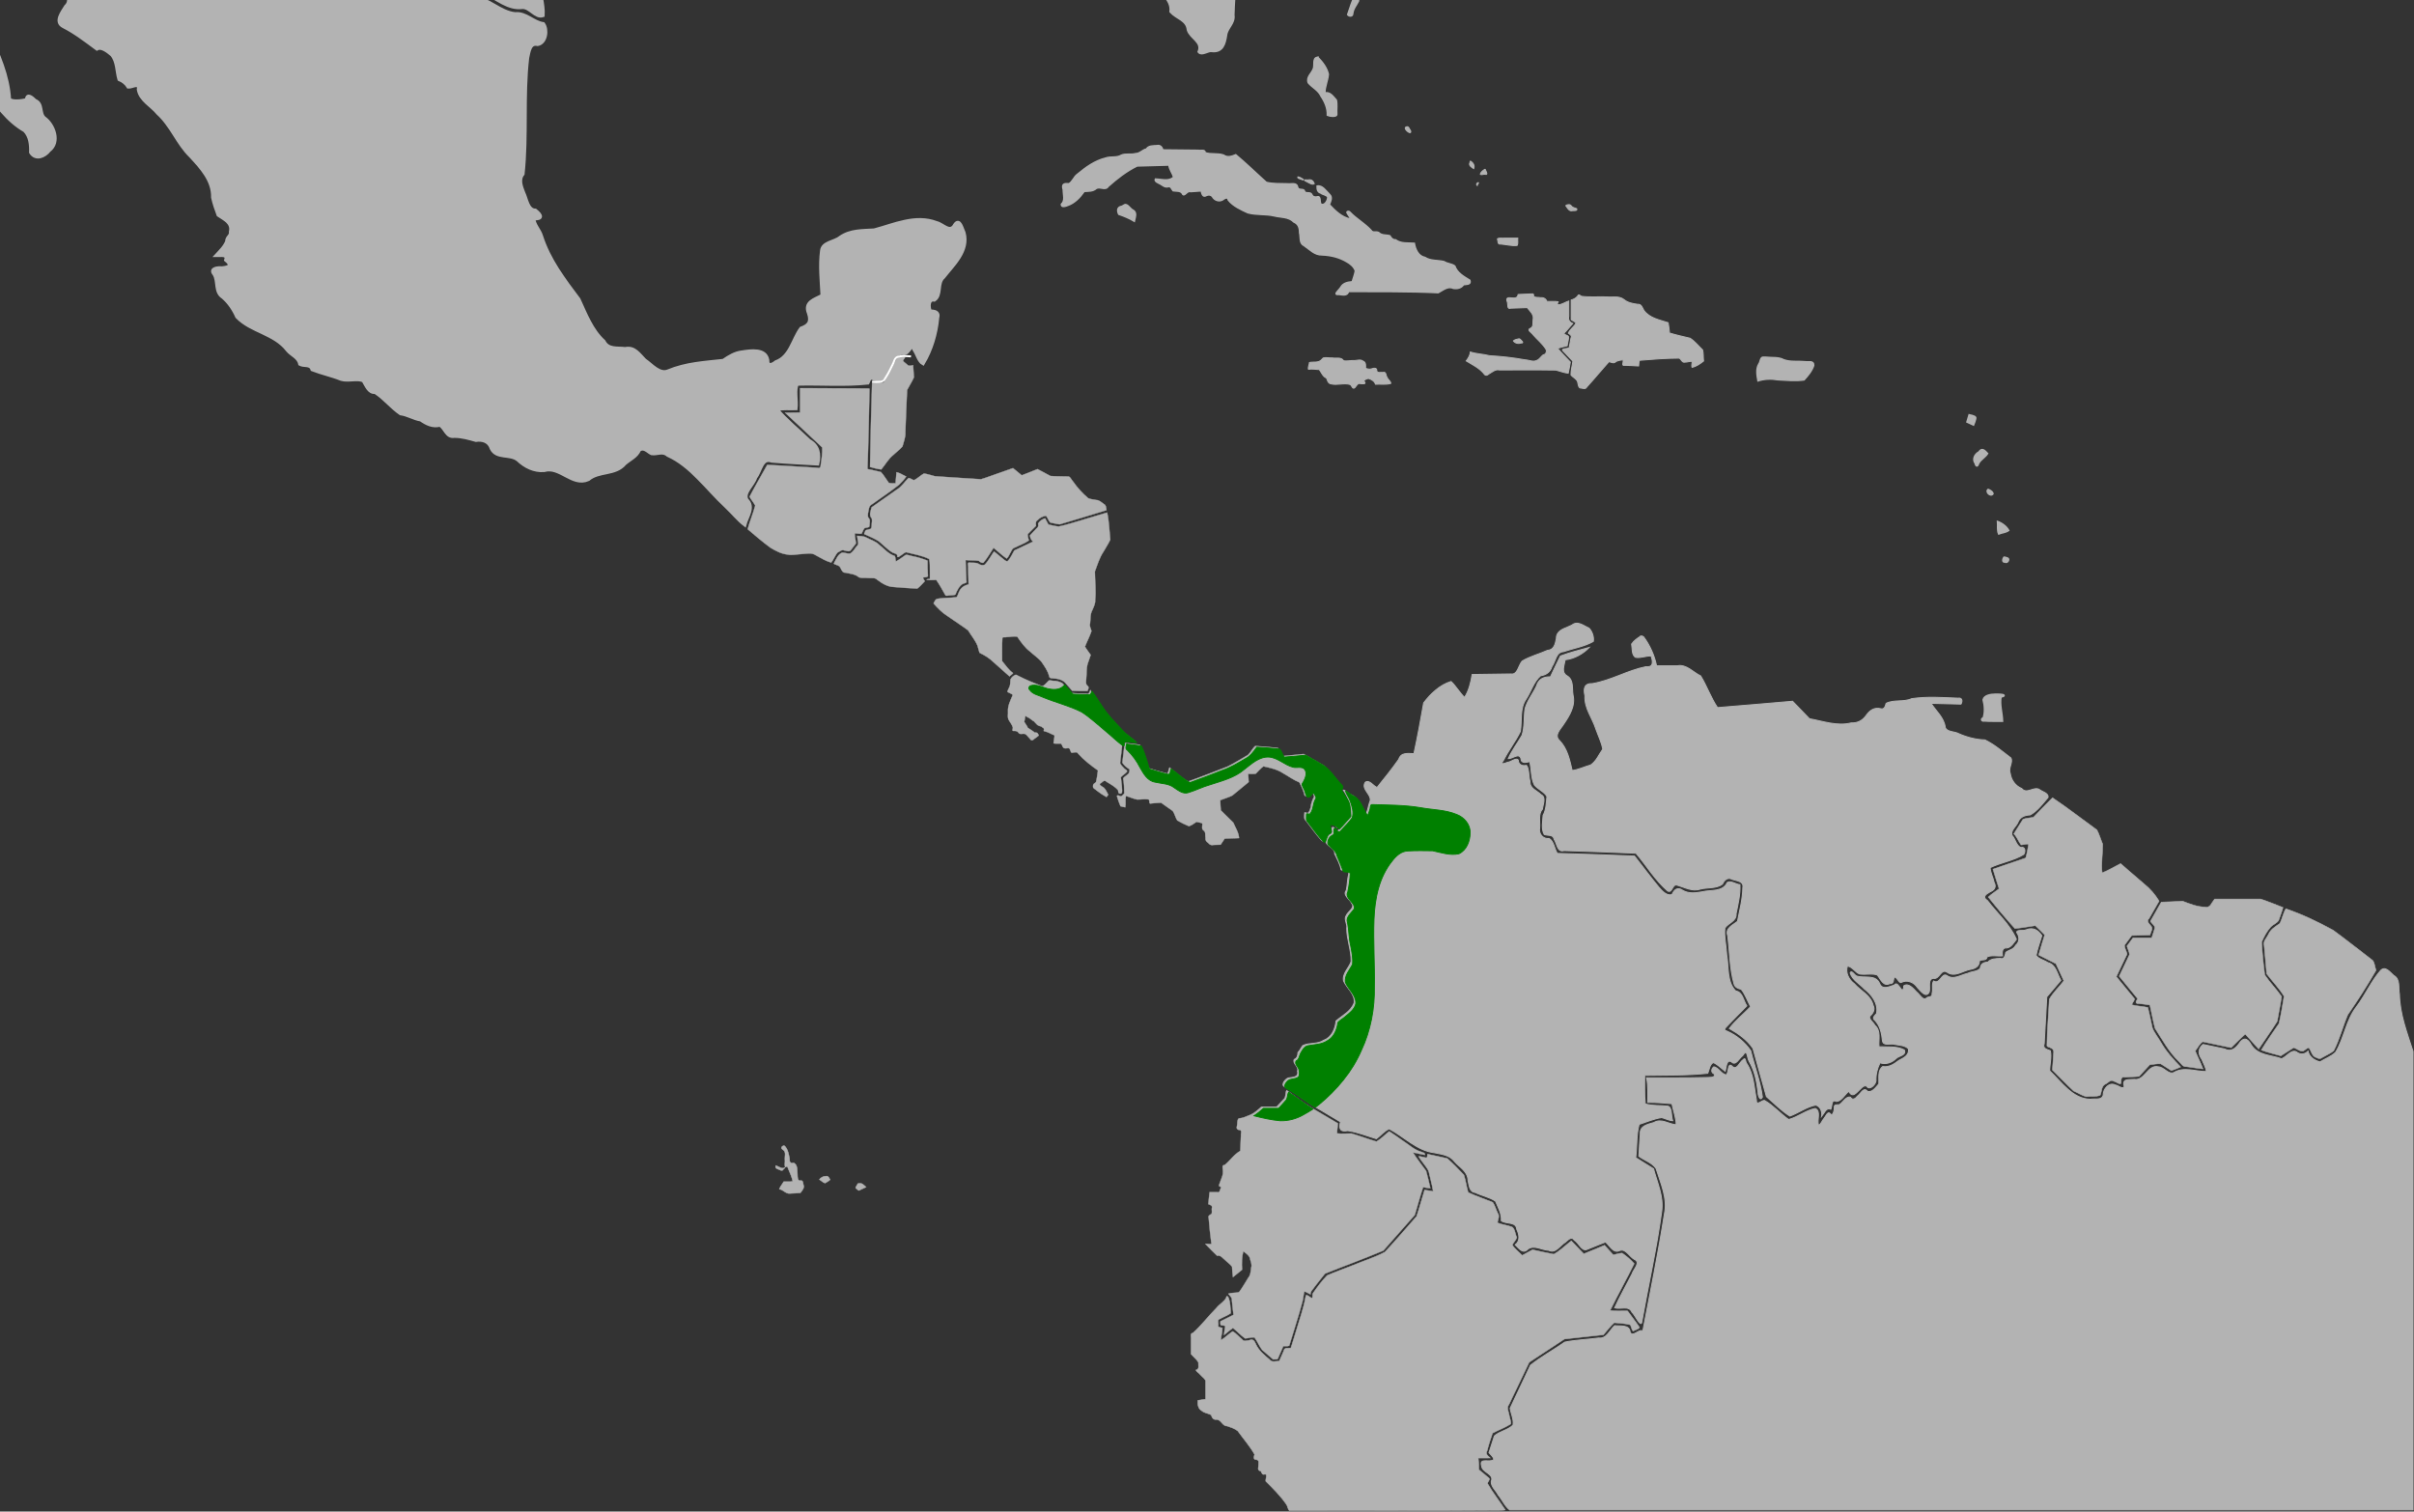
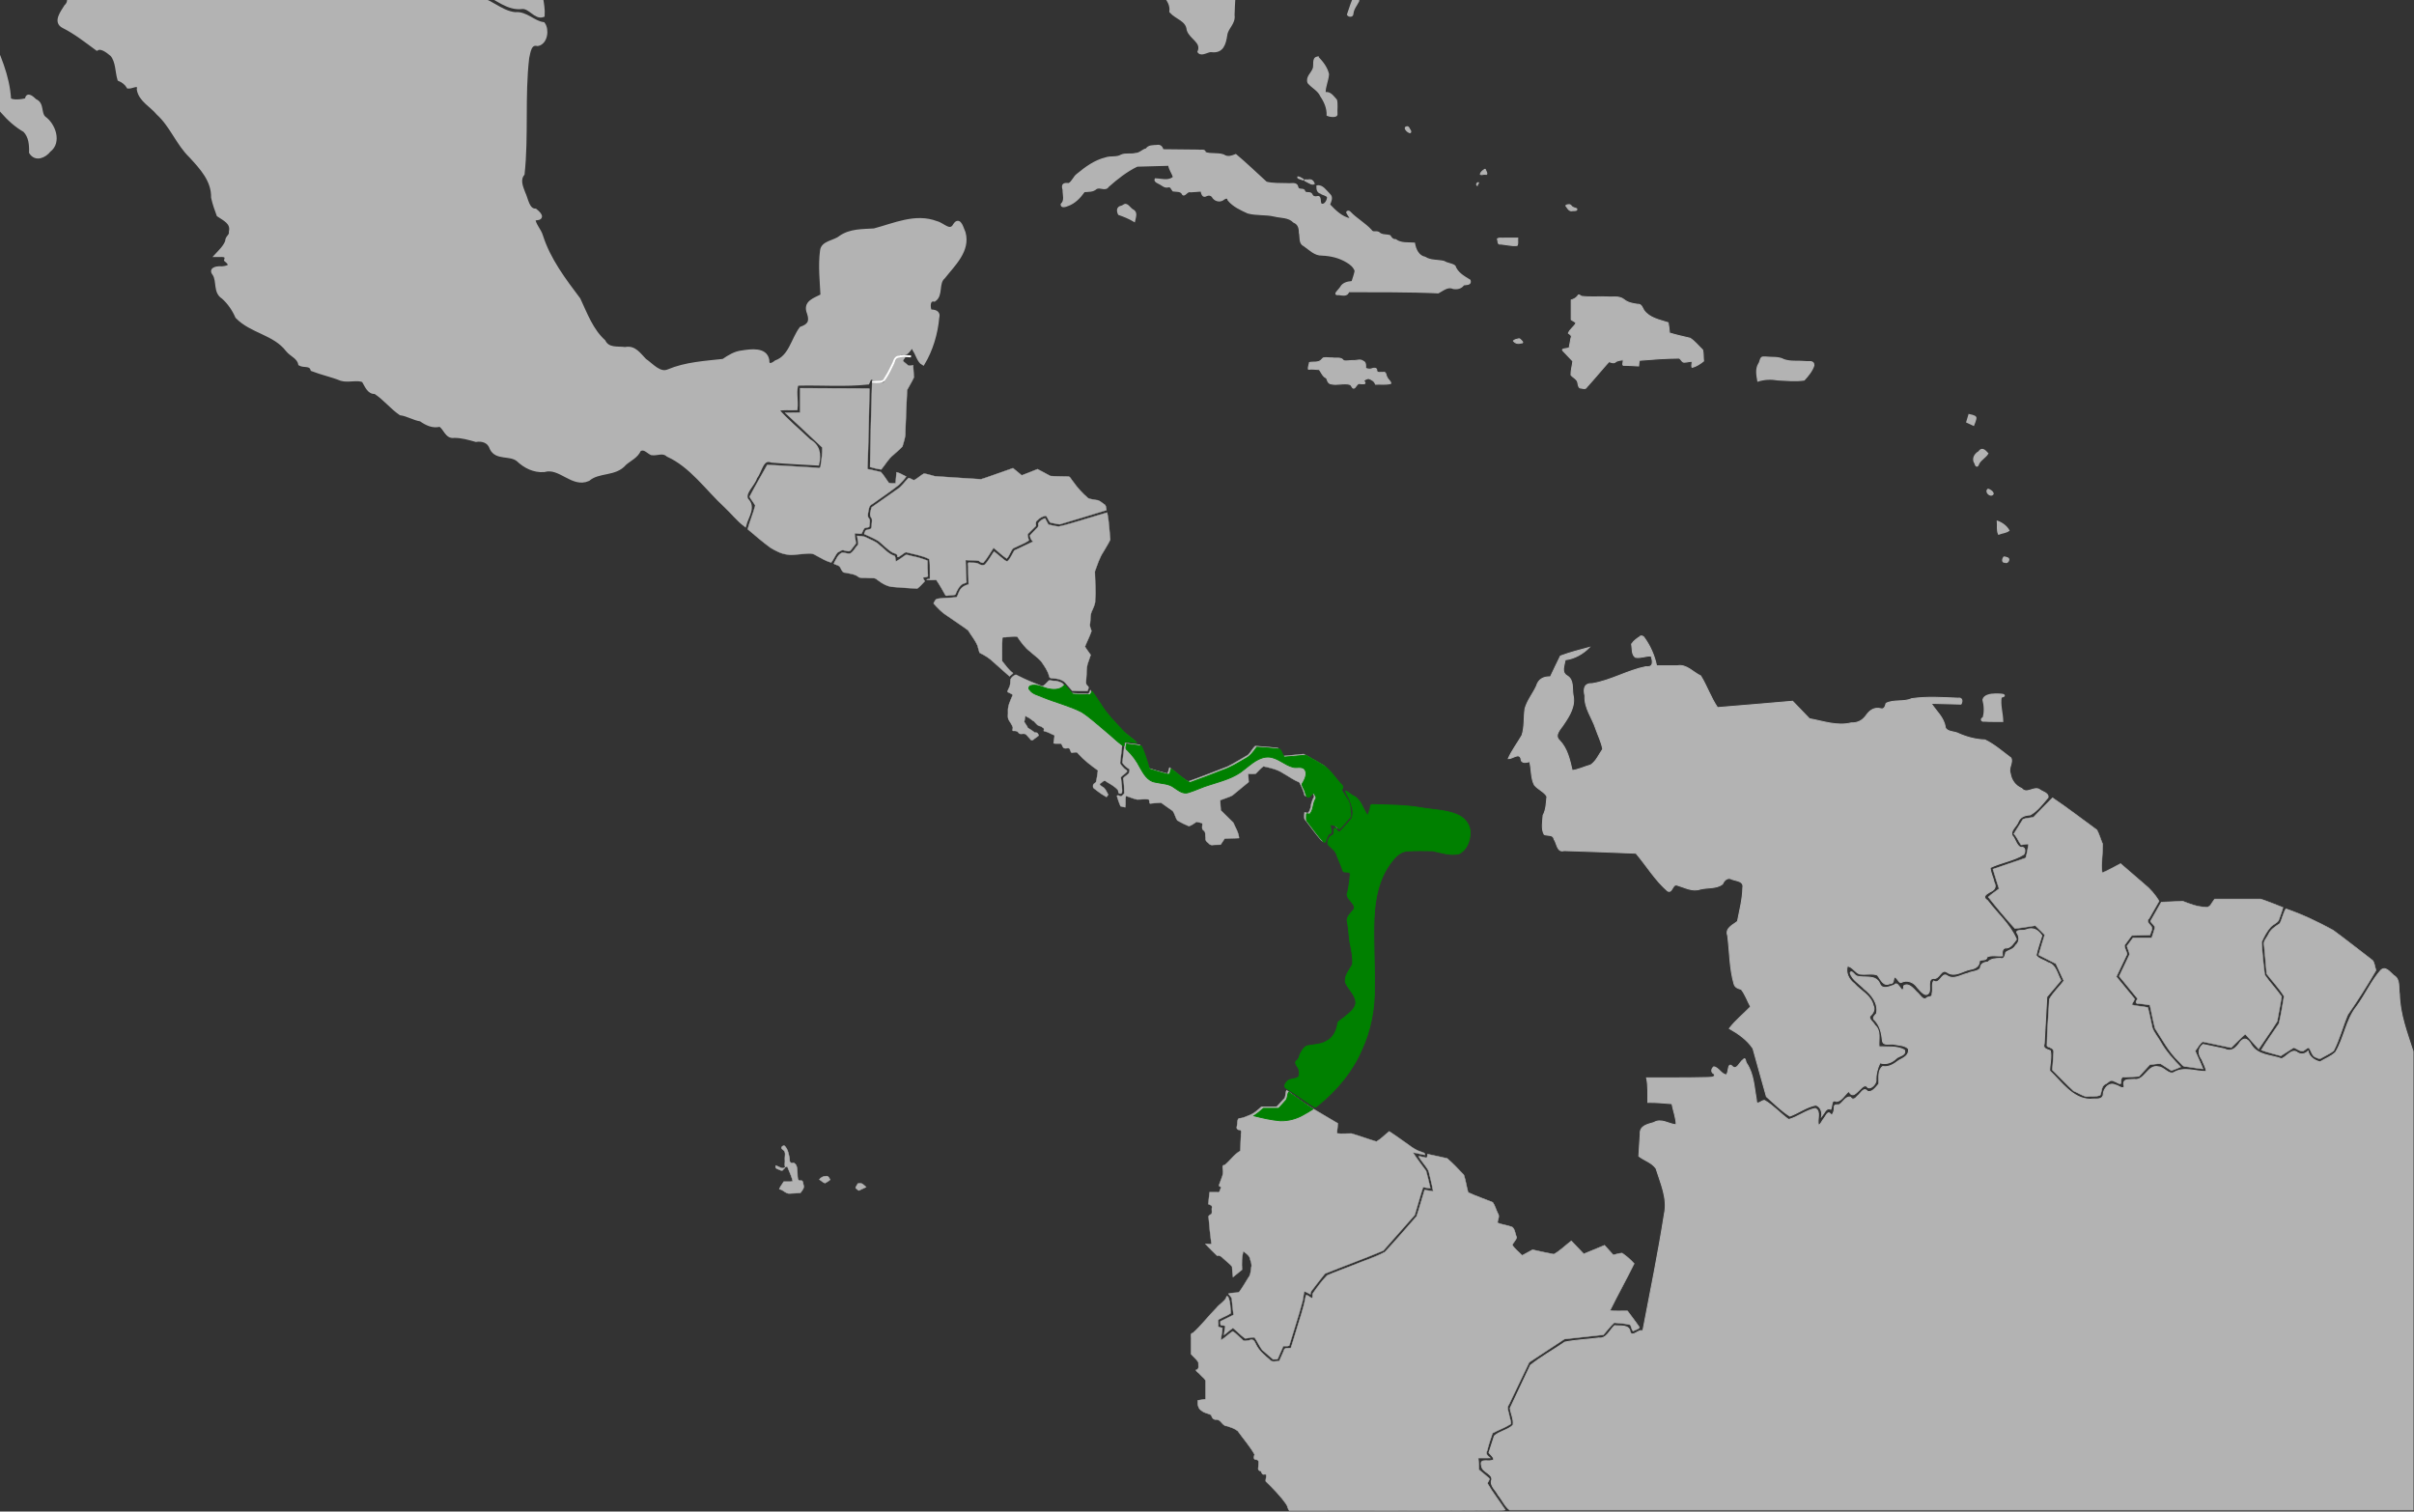
<svg xmlns="http://www.w3.org/2000/svg" xmlns:ns1="http://sodipodi.sourceforge.net/DTD/sodipodi-0.dtd" xmlns:ns2="http://www.inkscape.org/namespaces/inkscape" ns1:docname="Leptotrygon veraguensis map.svg" ns2:version="1.0 (4035a4fb49, 2020-05-01)" id="svg8" version="1.1" viewBox="0 0 385.763 241.565" height="241.565mm" width="385.763mm">
  <rect x="0" y="0" width="385.763" height="241.565" fill="#333333" stroke="none" />
  <defs id="defs2" />
  <ns1:namedview ns2:document-rotation="0" showguides="false" ns2:window-maximized="0" ns2:window-y="42" ns2:window-x="589" ns2:window-height="1041" ns2:window-width="1331" showgrid="false" ns2:current-layer="layer2" ns2:document-units="mm" ns2:cy="589.62221" ns2:cx="816.10236" ns2:zoom="3.959798" ns2:pageshadow="2" ns2:pageopacity="0.0" borderopacity="1.0" bordercolor="#666666" pagecolor="#ffffff" id="base">
    <ns2:grid id="grid1410" type="xygrid" />
  </ns1:namedview>
  <g style="display:inline" ns2:label="Calque 2" id="layer2" ns2:groupmode="layer">
    <path ns2:connector-curvature="0" id="path1416" d="m 161.757,107.244 v 0" style="fill:none;stroke:#000000;stroke-width:0.315px;stroke-linecap:butt;stroke-linejoin:miter;stroke-opacity:1" />
    <path ns2:connector-curvature="0" id="path1478" d="m 314.695,66.328 c 0,0 0.934,0.173 0.989,0.404 0.055,0.231 -0.33,1.154 -0.33,1.154 l -0.989,-0.462 z" style="fill:#b3b3b3;stroke:#b3b3b3;stroke-width:0.315px;stroke-linecap:butt;stroke-linejoin:miter;stroke-opacity:1" />
    <path ns2:connector-curvature="0" id="path1480" d="m -9.811,-21.215 c -0.709,0.105 -0.895,1.094 -0.809,1.69 0.482,0.285 1.264,0.14 1.233,-0.575 0.006,-0.354 0.019,-1.056 -0.425,-1.116 z" style="opacity:1;fill:#b3b3b3;fill-opacity:1;stroke:#b3b3b3;stroke-width:0.226;stroke-miterlimit:4;stroke-dasharray:none;stroke-opacity:1" />
    <path ns2:connector-curvature="0" id="path1482" d="m -16.385,-23.448 c -0.082,0.797 0.646,1.39 1.218,1.761 0.16,-0.392 0.094,-0.904 -0.349,-1.041 -0.298,-0.222 -0.542,-0.553 -0.869,-0.72 z" style="opacity:1;fill:#b3b3b3;fill-opacity:1;stroke:#b3b3b3;stroke-width:0.226;stroke-miterlimit:4;stroke-dasharray:none;stroke-opacity:1" />
    <path ns2:connector-curvature="0" id="path1484" d="m 207.162,-2.978 c -0.088,0.377 -0.31,1.13 0.339,1.019 0.449,0.155 0.856,-1.842e-4 1.088,-0.412 0.999,-0.271 2.116,0.108 3.087,-0.243 0.168,-0.415 -0.563,-0.136 -0.742,-0.265 -0.747,-0.111 -1.633,0.009 -2.185,-0.617 -0.478,-0.015 -1.453,-0.457 -1.525,0.192 -0.021,0.109 -0.042,0.218 -0.062,0.326 z" style="opacity:1;fill:#b3b3b3;fill-opacity:1;stroke:#b3b3b3;stroke-width:0.226;stroke-miterlimit:4;stroke-dasharray:none;stroke-opacity:1" />
    <path ns2:connector-curvature="0" id="path1486" d="m 216.686,-1.002 c -0.625,1.014 -0.933,2.22 -1.33,3.341 0.176,0.307 0.828,0.352 0.816,-0.163 0.083,-0.782 0.604,-1.355 0.929,-2.01 0.077,-0.5 -0.07,-1 -0.124,-1.494 -0.097,0.109 -0.195,0.217 -0.292,0.326 z" style="opacity:1;fill:#b3b3b3;fill-opacity:1;stroke:#b3b3b3;stroke-width:0.226;stroke-miterlimit:4;stroke-dasharray:none;stroke-opacity:1" />
    <path ns2:connector-curvature="0" id="path1488" d="m 210.453,9.159 c -0.731,0.179 -0.363,1.232 -0.569,1.793 -0.252,0.772 -1.172,1.337 -0.829,2.276 0.627,0.763 1.633,1.176 2.05,2.155 0.604,0.899 1.047,1.919 1.004,3.042 0.249,0.125 1.618,0.394 1.515,-0.229 -0.052,-0.729 0.099,-1.543 -0.079,-2.219 -0.497,-0.532 -0.986,-1.343 -1.816,-1.128 -0.018,-1.039 0.486,-1.982 0.543,-2.995 -0.229,-1.024 -0.915,-1.919 -1.614,-2.643 -0.062,-0.037 -0.134,-0.058 -0.206,-0.051 z" style="opacity:1;fill:#b3b3b3;fill-opacity:1;stroke:#b3b3b3;stroke-width:0.226;stroke-miterlimit:4;stroke-dasharray:none;stroke-opacity:1" />
    <path ns2:connector-curvature="0" id="path1490" d="m 184.85,23.276 c -0.573,0.035 -1.311,-0.022 -1.653,0.538 -0.618,0.123 -1.049,0.74 -1.726,0.734 -0.747,0.22 -1.596,-0.062 -2.3,0.261 -0.72,0.453 -1.696,0.159 -2.492,0.454 -1.691,0.409 -3.161,1.471 -4.508,2.586 -0.568,0.393 -0.774,1.207 -1.373,1.521 -0.763,-0.102 -1.173,0.056 -0.891,0.942 -0.017,0.776 0.365,1.747 -0.304,2.328 -0.046,0.586 0.734,0.319 1.036,0.186 1.1,-0.385 1.958,-1.283 2.62,-2.232 0.665,-0.055 1.387,0.035 1.934,-0.481 0.628,-0.34 1.441,0.405 1.908,-0.325 1.413,-1.255 2.936,-2.457 4.61,-3.26 1.691,-0.048 3.382,-0.095 5.073,-0.143 0.091,0.716 0.592,1.287 0.759,1.95 -0.861,0.708 -1.947,0.3 -2.918,0.272 -0.19,0.423 0.533,0.643 0.8,0.803 0.395,0.231 0.717,0.558 1.218,0.442 0.496,-0.155 0.572,0.379 0.823,0.64 0.548,0.099 1.256,-0.083 1.552,0.581 0.314,0.326 0.701,-0.645 1.239,-0.445 0.566,-0.053 1.134,-0.078 1.701,-0.117 0.089,0.42 0.25,1.078 0.803,0.747 0.429,-0.203 0.888,-0.106 1.105,0.353 0.44,0.541 1.193,0.653 1.726,0.179 0.281,-0.18 0.633,-0.288 0.684,0.179 0.808,0.988 2.017,1.531 3.135,2.04 1.375,0.379 2.83,0.167 4.221,0.496 1.062,0.263 2.285,0.119 3.118,0.978 0.731,0.303 0.933,0.944 0.922,1.719 0.186,0.687 -0.073,1.685 0.686,2.029 0.906,0.621 1.744,1.554 2.911,1.508 1.375,0.06 2.731,0.369 3.934,1.093 0.574,0.32 1.183,0.807 1.384,1.468 -0.115,0.592 -0.33,1.156 -0.506,1.73 -0.698,0.048 -1.449,0.19 -1.832,0.885 -0.259,0.451 -1.371,1.27 -0.268,1.145 0.544,0.06 1.32,0.294 1.522,-0.472 4.778,0.021 9.558,-0.034 14.333,0.191 0.749,-0.384 1.51,-1.107 2.395,-0.7 0.605,0.115 1.281,-0.027 1.646,-0.574 0.42,-0.095 1.258,0.039 1.018,-0.711 -0.944,-0.581 -2.013,-1.146 -2.423,-2.291 -0.498,-0.37 -1.187,-0.348 -1.711,-0.696 -1.016,-0.254 -2.138,-0.078 -3.051,-0.672 -1.036,-0.191 -1.537,-1.268 -1.694,-2.257 -1.019,-0.074 -2.13,0.099 -3.007,-0.558 -0.431,0.026 -0.701,-0.276 -0.9,-0.639 -0.588,-0.183 -1.294,-0.01 -1.788,-0.518 -0.402,-0.236 -0.94,0.138 -1.237,-0.377 -1.017,-1.099 -2.338,-1.806 -3.366,-2.889 -0.187,-0.249 -0.696,-0.094 -0.38,0.237 0.078,0.259 0.528,0.653 0.418,0.866 -1.338,-0.276 -2.397,-1.312 -3.316,-2.289 0.177,-0.521 0.556,-1.169 0.032,-1.635 -0.557,-0.534 -1.145,-1.516 -1.998,-1.344 -0.018,0.466 0.051,0.989 0.568,1.114 0.315,0.269 0.982,0.301 1.137,0.668 -0.012,0.537 -0.481,1.368 -1.062,1.124 -0.314,-0.397 0.06,-1.406 -0.686,-1.172 -0.365,0.071 -0.694,-0.052 -0.817,-0.422 -0.266,-0.424 -0.972,-0.035 -1.146,-0.464 -0.07,-0.546 -0.937,-0.063 -1.086,-0.63 -0.15,-0.865 -1.008,-0.49 -1.607,-0.573 -1.134,-0.049 -2.337,0.047 -3.42,-0.238 -1.623,-1.473 -3.202,-3.002 -4.878,-4.409 -0.635,0.263 -1.331,0.499 -1.952,0.054 -0.948,-0.338 -2.033,-0.053 -2.949,-0.396 0.047,-0.564 -0.772,-0.269 -1.091,-0.369 -1.882,-0.032 -3.765,-0.038 -5.647,-0.059 -0.168,-0.509 -0.437,-0.802 -0.984,-0.686 z" style="opacity:1;fill:#b3b3b3;fill-opacity:1;stroke:#b3b3b3;stroke-width:0.226;stroke-miterlimit:4;stroke-dasharray:none;stroke-opacity:1" />
    <path ns2:connector-curvature="0" id="path1492" d="m 179.25,32.971 c -0.718,0.109 -0.761,0.686 -0.476,1.275 0.842,0.291 1.71,0.643 2.496,1.122 0.141,-0.696 0.501,-1.47 -0.306,-1.842 -0.46,-0.267 -0.871,-1.177 -1.43,-0.697 -0.095,0.047 -0.19,0.094 -0.285,0.141 z" style="opacity:1;fill:#b3b3b3;fill-opacity:1;stroke:#b3b3b3;stroke-width:0.226;stroke-miterlimit:4;stroke-dasharray:none;stroke-opacity:1" />
    <path ns2:connector-curvature="0" id="path1494" d="m 224.867,20.285 c -0.622,0.025 -0.037,0.685 0.233,0.799 0.363,0.269 0.393,-0.1 0.173,-0.35 -0.1,-0.16 -0.174,-0.468 -0.405,-0.449 z" style="opacity:1;fill:#b3b3b3;fill-opacity:1;stroke:#b3b3b3;stroke-width:0.226;stroke-miterlimit:4;stroke-dasharray:none;stroke-opacity:1" />
    <path ns2:connector-curvature="0" id="path1496" d="m 208.988,29.12 c 0.298,0.154 0.765,0.475 1.044,0.226 -0.188,-0.469 -0.512,-0.714 -1.004,-0.588 -0.728,-0.07 -0.726,0.052 -0.071,0.345 z" style="opacity:1;fill:#b3b3b3;fill-opacity:1;stroke:#b3b3b3;stroke-width:0.16;stroke-miterlimit:4;stroke-dasharray:none;stroke-opacity:1" />
    <path ns2:connector-curvature="0" id="path1498" d="m 207.404,28.26 c -0.157,0.263 0.397,0.309 0.546,0.404 0.101,0.067 0.606,0.163 0.258,-0.04 -0.248,-0.151 -0.513,-0.334 -0.804,-0.364 z" style="opacity:1;fill:#b3b3b3;fill-opacity:1;stroke:#b3b3b3;stroke-width:0.16;stroke-miterlimit:4;stroke-dasharray:none;stroke-opacity:1" />
-     <path ns2:connector-curvature="0" id="path1500" d="m 234.873,26.041 c -0.199,0.429 0.37,0.745 0.632,0.903 0.182,-0.483 -0.088,-0.933 -0.49,-1.166 -0.099,-0.155 -0.091,0.222 -0.142,0.263 z" style="opacity:1;fill:#b3b3b3;fill-opacity:1;stroke:#b3b3b3;stroke-width:0.16;stroke-miterlimit:4;stroke-dasharray:none;stroke-opacity:1" />
+     <path ns2:connector-curvature="0" id="path1500" d="m 234.873,26.041 z" style="opacity:1;fill:#b3b3b3;fill-opacity:1;stroke:#b3b3b3;stroke-width:0.16;stroke-miterlimit:4;stroke-dasharray:none;stroke-opacity:1" />
    <path ns2:connector-curvature="0" id="path1502" d="m 237.296,27.046 c -0.281,0.186 -0.709,0.455 -0.729,0.835 0.218,0.093 0.546,-0.083 0.804,-0.021 0.494,0.123 0.052,-0.555 -0.033,-0.798 -0.01,-0.013 -0.025,-0.024 -0.042,-0.017 z" style="opacity:1;fill:#b3b3b3;fill-opacity:1;stroke:#b3b3b3;stroke-width:0.16;stroke-miterlimit:4;stroke-dasharray:none;stroke-opacity:1" />
    <path ns2:connector-curvature="0" id="path1504" d="m 236.237,29.17 c -0.204,0.031 -0.379,0.303 -0.192,0.468 0.009,-0.099 0.321,-0.387 0.192,-0.468 z" style="opacity:1;fill:#b3b3b3;fill-opacity:1;stroke:#b3b3b3;stroke-width:0.16;stroke-miterlimit:4;stroke-dasharray:none;stroke-opacity:1" />
    <path ns2:connector-curvature="0" id="path1506" d="m 240.394,38.062 c -0.346,0.055 -0.805,-0.095 -1.097,0.108 0.113,0.315 -0.008,0.955 0.504,0.832 0.875,0.057 1.764,0.335 2.635,0.227 0.191,-0.333 0.056,-0.793 0.102,-1.168 -0.715,2.1e-4 -1.429,-6.46e-4 -2.144,6.46e-4 z" style="opacity:1;fill:#b3b3b3;fill-opacity:1;stroke:#b3b3b3;stroke-width:0.16;stroke-miterlimit:4;stroke-dasharray:none;stroke-opacity:1" />
    <path ns2:connector-curvature="0" id="path1508" d="m 250.697,32.704 c -0.196,0.018 -0.684,0.059 -0.343,0.348 0.234,0.39 0.494,0.751 0.984,0.603 0.196,-0.003 0.808,0.062 0.615,-0.307 -0.308,-0.121 -0.671,-0.153 -0.883,-0.478 -0.099,-0.104 -0.227,-0.191 -0.373,-0.166 z" style="opacity:1;fill:#b3b3b3;fill-opacity:1;stroke:#b3b3b3;stroke-width:0.16;stroke-miterlimit:4;stroke-dasharray:none;stroke-opacity:1" />
    <path ns2:connector-curvature="0" id="path1510" d="m 211.195,57.478 c -0.485,0.563 -1.3,0.315 -1.936,0.457 -0.026,0.339 -0.264,0.769 -0.16,1.076 0.568,-0.097 1.158,0.036 1.733,0.048 0.337,0.477 0.583,1.154 1.146,1.352 0.156,0.368 0.23,0.845 0.69,0.929 1.013,0.271 2.099,-0.196 3.106,0.115 0.25,0.16 0.383,0.871 0.759,0.469 0.272,-0.307 0.43,-0.771 0.915,-0.602 0.508,0.027 0.976,0.079 0.478,-0.456 0.135,-0.183 0.615,-0.448 0.864,-0.354 0.43,0.16 0.871,0.401 1.019,0.892 0.806,-0.049 1.664,0.109 2.44,-0.128 0.012,-0.346 -0.441,-0.579 -0.553,-0.907 -0.278,-0.312 -0.134,-1.035 -0.7,-0.843 -0.296,-0.065 -0.915,0.166 -0.989,-0.28 0.072,-0.502 -0.518,-0.429 -0.803,-0.305 -0.327,0.115 -0.668,0.035 -0.985,-0.074 0.006,-0.419 0.094,-0.973 -0.392,-1.142 -0.439,-0.376 -1.06,-0.046 -1.581,-0.104 -0.503,-0.016 -1.077,0.153 -1.538,0.027 -0.385,-0.619 -1.187,-0.33 -1.768,-0.438 -0.488,0.023 -1.037,-0.121 -1.488,0.002 -0.087,0.089 -0.173,0.177 -0.26,0.266 z" style="opacity:1;fill:#b3b3b3;fill-opacity:1;stroke:#b3b3b3;stroke-width:0.16;stroke-miterlimit:4;stroke-dasharray:none;stroke-opacity:1" />
    <path ns2:connector-curvature="0" id="path1512" d="m 242.725,54.14 c -0.286,0.07 -0.673,0.13 -0.879,0.335 0.309,0.432 0.815,0.479 1.275,0.333 0.521,0.045 -0.059,-0.459 -0.242,-0.619 -0.046,-0.029 -0.099,-0.054 -0.155,-0.049 z" style="opacity:1;fill:#b3b3b3;fill-opacity:1;stroke:#b3b3b3;stroke-width:0.16;stroke-miterlimit:4;stroke-dasharray:none;stroke-opacity:1" />
-     <path ns2:connector-curvature="0" id="path1514" d="m 244.44,46.981 c -0.613,0.013 -1.225,0.054 -1.838,0.082 -0.089,0.608 -0.55,0.598 -1.034,0.548 -0.553,-0.076 -0.988,-0.045 -0.692,0.646 0.135,0.386 -0.082,1.219 0.534,0.996 0.881,-0.031 1.762,-0.063 2.642,-0.094 0.432,0.559 1.128,1.103 0.942,1.923 -0.091,0.482 0.132,1.144 -0.403,1.376 -0.688,0.282 0.165,0.672 0.382,1.017 0.692,0.804 1.566,1.469 2.108,2.398 0.114,0.373 -0.07,0.801 -0.468,0.837 -0.366,0.272 -0.591,0.733 -1.044,0.901 -0.597,0.291 -1.27,-0.087 -1.891,-0.104 -1.87,-0.344 -3.761,-0.55 -5.654,-0.657 -1.004,-0.263 -2.096,-0.277 -3.064,-0.592 -0.042,0.551 -0.343,1.004 -0.657,1.425 0.976,0.591 2.032,1.084 2.8,1.986 0.232,0.416 0.535,0.361 0.843,0.073 0.529,-0.293 1.011,-0.767 1.651,-0.623 3.011,0.014 6.03,-0.029 9.037,0.022 0.653,0.164 1.311,0.431 1.969,0.506 0.149,-0.584 0.225,-1.185 0.336,-1.778 -0.672,-0.73 -1.402,-1.427 -2.028,-2.19 0.493,-0.193 1.018,-0.281 1.527,-0.419 0.031,-0.492 0.279,-1.009 0.2,-1.487 -0.18,-0.221 -0.647,-0.216 -0.707,-0.514 0.493,-0.488 0.93,-1.039 1.394,-1.558 -0.508,-0.212 -0.762,-0.571 -0.631,-1.153 0,-0.812 0,-1.624 0,-2.435 -0.558,0.178 -1.09,0.575 -1.673,0.61 -0.263,-0.129 -0.074,-0.359 -0.027,-0.501 -0.591,-0.083 -1.198,-0.018 -1.795,-0.039 -0.157,-0.423 -0.518,-0.651 -0.948,-0.6 -0.376,-0.093 -0.892,0.049 -1.191,-0.234 0.068,-0.219 -0.008,-0.462 -0.282,-0.367 -0.113,-0.002 -0.226,-6.46e-4 -0.34,6.46e-4 z" style="opacity:1;fill:#b3b3b3;fill-opacity:1;stroke:#b3b3b3;stroke-width:0.16;stroke-miterlimit:4;stroke-dasharray:none;stroke-opacity:1" />
    <path ns2:connector-curvature="0" id="path1516" d="m 252.041,47.394 c -0.252,0.292 -0.602,0.454 -0.957,0.558 0,1.044 0,2.089 0,3.133 0.223,0.195 0.673,0.297 0.759,0.594 -0.342,0.565 -0.96,0.961 -1.211,1.565 0.262,0.209 0.636,0.379 0.413,0.788 -0.095,0.517 -0.189,1.033 -0.284,1.55 -0.273,0.173 -1.358,0.103 -1.007,0.463 0.532,0.56 1.064,1.121 1.595,1.681 -0.087,0.729 -0.312,1.472 -0.301,2.199 0.368,0.458 1.061,0.656 1.109,1.35 0.069,0.324 0.119,0.792 0.548,0.749 0.318,0.064 0.693,0.197 0.876,-0.189 1.211,-1.317 2.34,-2.716 3.543,-4.042 0.372,0.117 0.81,0.351 1.122,-0.022 0.347,-0.16 0.782,-0.249 1.137,-0.247 0.097,0.325 -0.313,1.01 0.245,0.858 0.745,0.013 1.488,0.066 2.232,0.106 0.056,-0.29 0,-0.659 0.152,-0.907 2.105,-0.174 4.218,-0.339 6.329,-0.345 0.331,0.14 0.463,0.776 0.928,0.641 0.353,0.021 0.93,-0.224 1.138,-0.082 0.008,0.285 -0.119,0.674 -0.019,0.913 0.689,-0.145 1.288,-0.571 1.843,-1.005 -0.07,-0.586 2.1e-4,-1.24 -0.155,-1.785 -0.661,-0.622 -1.238,-1.378 -1.999,-1.864 -1.101,-0.259 -2.205,-0.504 -3.291,-0.832 -0.054,-0.551 -0.097,-1.105 -0.21,-1.647 -1.364,-0.455 -2.967,-0.709 -3.889,-1.985 -0.235,-0.409 -0.399,-1.027 -0.977,-0.954 -0.79,-0.106 -1.6,-0.246 -2.237,-0.792 -0.777,-0.586 -1.782,-0.3 -2.67,-0.393 -1.364,-0.052 -2.745,0.086 -4.099,-0.094 -0.323,-0.198 -0.397,-0.413 -0.665,0.035 z" style="opacity:1;fill:#b3b3b3;fill-opacity:1;stroke:#b3b3b3;stroke-width:0.16;stroke-miterlimit:4;stroke-dasharray:none;stroke-opacity:1" />
    <path ns2:connector-curvature="0" id="path1518" d="m 281.706,57.08 c -0.417,0.055 -0.391,0.764 -0.627,1.057 -0.517,0.833 -0.306,1.848 -0.152,2.739 1.033,-0.327 2.104,-0.372 3.168,-0.182 1.394,0.066 2.825,0.235 4.204,0.019 0.612,-0.666 1.248,-1.428 1.54,-2.306 0.022,-0.847 -0.855,-0.509 -1.381,-0.601 -1.121,-0.116 -2.315,0.079 -3.388,-0.3 -0.853,-0.485 -1.919,-0.299 -2.862,-0.421 -0.167,-0.006 -0.334,-0.008 -0.501,-0.004 z" style="opacity:1;fill:#b3b3b3;fill-opacity:1;stroke:#b3b3b3;stroke-width:0.226;stroke-miterlimit:4;stroke-dasharray:none;stroke-opacity:1" />
    <path ns2:connector-curvature="0" id="path1520" d="m 318.774,110.984 c -0.601,0.016 -1.66,0.15 -1.821,0.844 0.244,0.911 0.305,2.025 0.013,2.926 -0.43,0.136 -0.298,0.525 0.144,0.426 0.952,0.077 1.907,0.033 2.86,0.045 -0.035,-1.278 -0.479,-2.632 -0.236,-3.88 0.177,0.017 0.791,-0.186 0.321,-0.294 -0.422,-0.078 -0.854,-0.072 -1.281,-0.066 z" style="opacity:1;fill:#b3b3b3;fill-opacity:1;stroke:#b3b3b3;stroke-width:0.319;stroke-miterlimit:4;stroke-dasharray:none;stroke-opacity:1" />
    <path ns2:connector-curvature="0" id="path1522" d="m 316.184,72.245 c -0.614,0.339 -1.037,1.143 -0.56,1.797 0.153,0.587 0.41,0.574 0.578,0.012 0.357,-0.637 1.077,-0.978 1.434,-1.58 -0.46,-0.482 -0.899,-1.001 -1.412,-0.259 z" style="opacity:1;fill:#b3b3b3;fill-opacity:1;stroke:#b3b3b3;stroke-width:0.226;stroke-miterlimit:4;stroke-dasharray:none;stroke-opacity:1" />
    <path ns2:connector-curvature="0" id="path1524" d="m 317.713,78.206 c -0.532,0.36 0.376,1.292 0.776,0.727 0.013,-0.324 -0.506,-0.642 -0.776,-0.727 z" style="opacity:1;fill:#b3b3b3;fill-opacity:1;stroke:#b3b3b3;stroke-width:0.226;stroke-miterlimit:4;stroke-dasharray:none;stroke-opacity:1" />
    <path ns2:connector-curvature="0" id="path1526" d="m 319.206,83.333 c 0.059,0.649 -0.096,1.44 0.184,2.015 0.517,-0.214 1.181,-0.238 1.617,-0.578 -0.383,-0.677 -1.097,-1.192 -1.801,-1.437 z" style="opacity:1;fill:#b3b3b3;fill-opacity:1;stroke:#b3b3b3;stroke-width:0.226;stroke-miterlimit:4;stroke-dasharray:none;stroke-opacity:1" />
    <path ns2:connector-curvature="0" id="path1528" d="m 320.274,89.028 c -0.247,0.214 -0.393,0.9 0.147,0.797 0.396,0.293 0.878,-0.596 0.301,-0.664 -0.142,-0.062 -0.291,-0.135 -0.448,-0.133 z" style="opacity:1;fill:#b3b3b3;fill-opacity:1;stroke:#b3b3b3;stroke-width:0.226;stroke-miterlimit:4;stroke-dasharray:none;stroke-opacity:1" />
    <path ns2:connector-curvature="0" id="path1739" d="m -41.349,-52.653 c 0.575,1.092 0.275,2.631 1.063,3.551 4.605,-0.039 9.212,-0.853 13.816,-1.206 0.498,0.204 2.236,-0.736 1.944,0.275 -0.214,0.646 -0.632,1.746 0.416,1.79 7.55,3.019 15.113,6.015 22.743,8.801 5.86,-0.008 11.719,-0.046 17.579,-0.071 0.331,-1.061 -0.721,-3.389 0.653,-3.494 3.639,-0.33 7.303,-0.148 10.952,-0.2 2.551,2.599 4.733,5.653 7.589,7.891 1.092,0.634 2.65,0.637 2.819,2.239 1.105,2.71 2.209,5.419 3.314,8.129 2.582,1.205 5.068,2.789 7.757,3.656 1.75,-1.311 2.027,-3.899 2.895,-5.841 0.739,-0.059 1.729,-0.05 1.96,-0.978 1.127,-0.131 2.195,0.885 3.395,0.516 1.345,-0.265 2.606,-0.277 3.493,0.988 1.294,1.302 3.02,2.265 4.038,3.784 1.933,4.804 3.921,9.963 7.982,13.231 0.819,1.907 -0.018,4.312 1.455,6.002 0.65,1.157 1.435,2.549 2.894,2.478 2.018,0.801 3.762,2.583 6.072,2.27 1.234,-0.059 2.111,1.718 3.281,1.307 0.114,-1.83 -0.61,-3.686 -0.565,-5.558 -0.27,-1.325 0.428,-3.222 -1.123,-3.776 -0.613,-0.338 -1.532,-1.144 -0.152,-0.86 1.512,0.397 2.253,0.03 1.715,-1.713 0.148,-0.967 -0.83,-2.975 0.701,-2.62 1.105,-0.168 1.046,-1.5 1.393,-2.274 1.036,-0.266 2.129,-0.473 2.97,-1.293 0.966,-0.438 1.205,-1.302 0.372,-2.048 0.106,-0.781 1.565,-1.077 1.943,-0.247 1.052,0.574 2.298,-0.483 3.347,-0.748 1.98,-0.774 2.868,-2.968 4.683,-4.029 1.98,-1.524 3.982,-3.359 6.583,-3.338 2.034,-0.115 4.19,-1.173 6.065,0.069 1.742,0.885 3.821,1.553 5.666,0.814 -0.723,-0.724 -0.83,-2.435 0.242,-2.795 1.766,-0.516 2.417,1.562 3.64,2.389 1.345,0.774 1.872,2.581 3.465,2.913 0.779,0.344 0.775,1.739 1.612,0.538 1.071,-0.677 2.862,-1.809 3.75,-0.26 0.541,0.55 0.241,-1.238 -0.198,-1.566 -0.382,-0.248 -0.814,-1.04 0.008,-0.763 0.989,0.09 2.118,0.681 3.035,0.508 -0.653,-1.183 -0.585,-1.763 0.84,-1.941 0.918,0.06 0.945,-1.799 0.573,-1.735 -0.598,0.494 -1.861,1.303 -2.445,0.508 0.223,-0.921 -0.55,-1.539 -1.35,-1.091 -0.756,0.457 -1.947,-0.316 -1.881,-1.038 0.557,-1.458 1.351,-1.85 2.664,-1.168 3.859,0.663 7.592,-1.114 11.453,-0.776 0.38,-0.504 0.563,-1.834 1.175,-1.926 0.741,0.882 0.837,2.811 2.329,2.223 1.106,-0.026 2.5,0.068 3.004,-1.237 0.876,1 2.084,1.439 3.331,0.941 0.725,0.088 1.704,-0.682 2.312,-0.276 0.066,1.259 1.841,0.841 2.532,1.546 1.783,1.015 3.634,2.246 4.571,4.177 2.686,-0.598 4.968,-2.477 7.616,-3.133 2.847,1.475 4.301,4.744 6.561,6.952 0.536,0.307 1.442,0.027 1.449,1.003 0.363,1.367 0.654,2.753 0.986,4.128 -1.407,1.382 -1.148,3.517 -1.339,5.34 0.425,-0.142 1.325,-1.918 1.603,-0.881 1.279,1.448 -0.264,2.376 -0.342,3.499 0.784,2.045 2.1,3.818 2.977,5.781 0.441,1.938 2.871,2.969 2.619,5.135 0.889,1.006 2.614,1.276 2.766,2.92 0.421,1.321 2.374,1.867 1.74,3.511 0.403,0.478 1.394,-0.323 1.981,-0.21 1.638,0.207 1.979,-1.039 2.204,-2.468 0.147,-1.221 1.365,-1.872 1.162,-3.193 0.083,-3.847 0.843,-7.914 -0.81,-11.535 -0.826,-1.851 -1.807,-3.666 -1.799,-5.781 -0.015,-1.511 -0.354,-2.897 -1.353,-4.028 -1.469,-2.059 -2.709,-4.323 -3.014,-6.921 -0.422,-2.507 -1.412,-4.892 -1.826,-7.376 0.745,-1.903 0.422,-4.077 1.322,-5.958 0.725,-1.528 0.847,-3.837 2.512,-4.577 0.568,-1.086 0.322,-2.912 1.458,-3.577 0.321,0.139 1.276,1.213 1.267,0.328 -0.449,-0.575 -0.409,-1.526 0.516,-1.256 1.406,0.283 2.488,-0.24 3.291,-1.476 1.1,-1.333 2.413,-2.483 4.125,-2.731 1.324,-0.504 -0.635,-0.401 -1.041,-0.435 -27.77,-0.307 -55.543,-0.146 -83.314,-0.206 -53.312,-0.005 -106.624,-0.002 -159.936,-0.003 0.082,0.16 0.163,0.32 0.245,0.48 z" style="opacity:1;fill:#b3b3b3;fill-opacity:1;stroke:#b3b3b3;stroke-width:0.566;stroke-miterlimit:4;stroke-dasharray:none;stroke-opacity:1" />
    <path ns2:connector-curvature="0" id="path1741" d="m -25.994,-49.391 c -4.535,0.613 -9.104,0.953 -13.655,1.431 0.982,0.539 1.373,1.58 1.009,2.677 -0.049,1.44 2.027,1.917 1.676,3.505 -0.277,1.108 0.841,1.478 1.063,2.387 1.089,0.983 1.071,2.523 1.692,3.749 0.936,0.793 1.422,1.914 1.209,3.191 -0.055,1.34 1.826,1.583 1.586,3.048 -0.141,2.875 2.273,4.726 4.451,5.896 2.738,1.915 5.249,4.383 7.043,7.253 -0.938,1.52 -0.248,3.453 -0.804,5.065 -1.316,0.686 -2.964,0.012 -4.397,0.037 -1.305,-0.354 -1.523,-0.157 -0.494,0.872 0.938,1.076 2.736,1.447 2.755,3.19 0.43,0.99 1.785,0.283 2.431,1.081 1.273,0.549 2,2.204 3.368,2.414 1.605,-0.06 1.21,-2.46 2.327,-3.017 0.882,0.429 0.762,1.417 0.436,2.169 0.259,0.847 0.611,1.686 0.649,2.578 1.304,0.676 2.618,1.452 3.907,2.174 2.274,2.576 2.629,6.523 1.487,9.742 -0.312,0.844 -0.727,2.032 0.651,1.676 0.925,-0.17 1.858,0.027 1.889,1.162 0.584,0.371 1.449,0.281 1.842,1.069 1.209,1.549 3.062,2.277 4.255,3.874 1.041,1.196 2.222,2.26 3.558,3.022 0.911,0.923 1.027,2.286 0.987,3.505 0.779,1.243 2.213,0.603 2.934,-0.333 C 9.6,22.71 8.589,19.924 7.073,18.861 6.223,18.107 6.852,16.593 5.625,16.096 5.189,15.705 4.33,14.831 4.269,15.939 3.465,16.188 1.967,16.327 1.49,15.888 1.29,12.163 -0.282,8.656 -1.803,5.339 -2.441,4.118 -3.638,3.14 -3.383,1.586 -3.629,-0.529 -4.218,-2.794 -6.114,-3.911 -7.568,-5.19 -8.677,-6.868 -9.725,-8.518 c -0.241,-1.479 -2.045,-1.847 -2.629,-2.91 -0.013,-1.683 0.249,-3.54 -0.87,-4.918 -0.648,-0.632 -1.907,-0.153 -2.746,-0.315 0.775,-0.528 1.456,-1.511 0.506,-2.26 -0.691,-0.701 -2.573,0.131 -2.382,-1.406 0.423,-1.574 -0.732,-2.471 -1.687,-3.456 -1.612,-1.742 -3.223,-3.485 -4.834,-5.228 -0.305,-2.53 0.301,-5.44 -1.41,-7.543 -1.054,-1.395 0.188,-3.162 0.274,-4.702 0.087,-0.705 0.233,-1.732 1.142,-1.166 1.606,0.377 2.94,1.56 4.237,2.414 0.141,-0.391 -0.464,-1.728 0.369,-1.229 1.503,0.691 2.3,2.327 3.568,3.268 0.781,0.22 2.352,-0.381 2.198,1.048 0.501,2.238 0.158,5.037 2.098,6.594 0.729,1.151 0.265,2.72 1.052,3.904 0.645,1.073 0.837,2.991 2.249,3.176 0.46,1.272 0.153,3.154 1.697,3.735 1.425,0.343 0.454,2.163 1.564,2.838 1.707,1.575 3.383,3.413 5.499,4.281 0.656,0.712 2.405,-0.215 2.277,1.253 -0.251,1.142 -0.769,2.569 0.358,3.438 0.934,1.157 2.385,1.398 3.645,1.834 0.091,0.971 0.905,1.657 0.807,2.692 0.881,0.274 2.242,-0.535 2.766,0.738 0.517,1.066 1.606,2.439 0.496,3.467 -0.535,0.894 -1.828,2.48 -0.377,3.192 1.918,0.965 3.628,2.312 5.348,3.578 0.743,-0.441 1.797,0.462 2.408,0.963 0.887,1.107 0.77,2.65 1.143,3.909 0.611,0.249 1.136,0.657 1.468,1.213 0.57,0.052 1.864,-0.829 1.634,0.415 0.284,1.711 2.104,2.568 3.103,3.81 2.154,1.93 3.151,4.846 5.24,6.856 1.683,1.838 3.594,3.855 3.53,6.608 0.216,0.956 0.537,1.904 0.874,2.788 0.916,0.634 2.302,1.197 1.972,2.666 0.104,0.73 -0.616,0.812 -0.602,1.565 -0.35,0.894 -1.055,1.545 -1.681,2.223 0.62,0.024 1.864,-0.292 1.529,0.74 1.022,0.844 0.623,1.169 -0.646,1.295 -0.567,-0.067 -1.997,0.04 -1.225,0.957 0.721,1.151 0.071,2.868 1.415,3.696 0.973,0.868 1.709,1.949 2.223,3.128 2.309,2.39 5.951,2.585 8.044,5.296 0.651,0.826 1.798,1.128 2.017,2.253 0.643,0.363 1.681,-0.081 1.963,0.875 1.508,0.59 3.131,0.922 4.645,1.536 1.136,0.334 2.567,-0.221 3.536,0.252 0.466,0.754 0.851,1.923 1.86,1.835 1.487,0.925 2.609,2.418 4.071,3.413 1.133,0.152 2.099,0.802 3.231,0.983 0.924,0.65 1.925,1.141 3.053,0.847 0.864,0.468 1.057,1.995 2.309,1.779 1.209,-0.001 2.344,0.336 3.451,0.647 1.06,-0.158 2.113,0.154 2.489,1.334 0.824,1.647 2.95,0.777 4.224,1.8 1.14,1.087 2.588,1.806 4.174,1.686 2.546,-0.762 4.539,2.578 7.066,1.442 1.689,-1.441 4.291,-0.689 5.824,-2.509 0.817,-0.724 1.869,-1.124 2.324,-2.185 0.762,-0.558 1.351,0.259 1.964,0.551 0.895,0.152 1.768,-0.476 2.599,0.265 3.775,1.714 6.246,5.383 9.265,8.164 1.001,0.948 2.011,2.177 3.02,2.957 0.328,-1.259 1.559,-2.818 0.332,-3.96 -0.655,-1.133 1.06,-2.406 1.394,-3.598 0.818,-0.976 0.981,-3.267 2.599,-2.634 2.436,0.206 4.878,0.32 7.319,0.457 0.358,-1.569 0.098,-2.872 -1.328,-3.673 -1.707,-1.662 -3.69,-3.235 -5.18,-5.02 0.993,-0.236 2.028,-0.1 3.038,-0.138 0.157,-1.22 -0.304,-3.09 0.22,-3.924 3.756,-0.106 7.555,0.217 11.287,-0.182 0.204,-0.378 0.192,-0.994 0.878,-0.676 1.562,0.79 1.942,-0.886 2.577,-2.04 0.456,-0.983 1.042,-2.158 2.277,-1.975 0.839,0.09 1.298,-1.978 1.686,-0.6 0.469,0.658 0.734,1.855 1.401,2.206 1.295,-2.157 2.075,-4.751 2.307,-7.294 0.279,-0.995 -0.532,-1.029 -1.186,-1.075 -0.276,-0.658 -0.325,-1.993 0.686,-1.802 1.174,-0.786 0.356,-2.692 1.468,-3.636 1.555,-1.986 4.028,-4.212 3.247,-7.083 -0.281,-0.551 -0.669,-2.409 -1.427,-1.27 -0.766,1.44 -1.885,-0.075 -2.943,-0.317 -3.339,-1.289 -6.738,0.326 -9.962,1.172 -1.857,0.124 -3.797,0.018 -5.422,1.167 -0.923,0.763 -2.85,0.776 -2.951,2.157 -0.306,2.368 -0.036,4.76 0.081,7.132 -1.213,0.656 -2.899,1.039 -2.153,2.832 0.47,1.435 -0.049,1.977 -1.243,2.411 -1.337,1.804 -1.696,4.542 -4.018,5.377 -0.547,0.456 -1.377,0.806 -1.332,-0.318 -0.324,-1.844 -2.734,-1.468 -4.021,-1.266 -1.153,0.109 -2.13,0.73 -3.047,1.356 -2.958,0.333 -5.972,0.486 -8.778,1.662 -1.399,0.616 -2.655,-0.969 -3.77,-1.725 -0.927,-0.935 -1.656,-2.145 -3.125,-1.826 -1.246,-0.168 -2.727,0.19 -3.43,-1.195 -1.962,-1.78 -2.887,-4.344 -3.995,-6.709 -2.349,-3.127 -4.778,-6.31 -6,-10.143 -0.268,-0.931 -1.233,-1.853 -1.203,-2.772 1.394,0.077 1.299,-0.48 0.269,-1.3 -1.251,-0.016 -1.418,-1.847 -1.887,-2.78 -0.372,-0.987 -0.867,-2.116 -0.117,-3.045 0.661,-6.151 0.016,-12.407 0.735,-18.558 C 84.51,8.307 84.623,6.76 85.921,7.078 87.245,6.833 87.507,4.721 86.821,3.815 85.236,3.606 84.038,2.041 82.321,2.227 79.854,1.984 78.046,-0.303 75.555,-0.42 74.199,-1.667 73.516,-3.537 72.466,-5.053 c -0.128,-1.256 0.24,-2.752 -0.167,-3.873 -4.231,-3.375 -6.204,-8.769 -8.24,-13.72 -1.575,-1.227 -3.009,-2.833 -4.666,-3.837 -1.867,-0.083 -3.792,-0.378 -5.585,0.128 -1.459,-0.299 -1.207,1.949 -1.881,2.881 -0.599,1.429 -1.526,3.799 -3.423,2.986 -2.702,-0.98 -5.194,-2.494 -7.79,-3.736 -1.245,-3.097 -2.49,-6.193 -3.736,-9.29 -3.411,-0.986 -5.368,-4.359 -7.871,-6.714 -0.993,-0.901 -1.698,-2.525 -3.239,-2.054 -2.844,0.028 -5.684,0.184 -8.526,0.301 -0.426,0.994 0.423,3.432 -0.957,3.343 -6.03,0.053 -12.097,0.333 -18.105,0.247 -8.147,-3.2 -16.369,-6.285 -24.46,-9.586 -0.114,-0.397 0.577,-1.219 0.184,-1.412 z" style="opacity:1;fill:#b3b3b3;fill-opacity:1;stroke:#b3b3b3;stroke-width:0.566;stroke-miterlimit:4;stroke-dasharray:none;stroke-opacity:1" />
    <path ns2:connector-curvature="0" id="path1790" d="m 143.791,57.038 c -0.54,0.012 -0.701,0.684 -0.958,1.072 -0.546,1.008 -1.051,2.053 -1.632,3.032 -0.608,0.047 -1.239,-0.177 -1.832,-0.158 -0.146,4.55 -0.26,9.102 -0.331,13.653 0.585,0.161 1.2,0.316 1.79,0.388 0.654,-0.782 1.148,-1.718 1.959,-2.348 0.467,-0.449 1.005,-0.849 1.429,-1.327 0.191,-0.752 0.517,-1.48 0.461,-2.275 0.075,-2.252 0.174,-4.502 0.281,-6.753 0.351,-0.676 0.789,-1.331 1.086,-2.02 -0.058,-0.647 -0.091,-1.296 -0.129,-1.945 -0.327,0.08 -0.724,0.208 -0.977,-0.117 -0.196,-0.199 -0.503,-0.36 -0.642,-0.577 0.029,-0.211 0.563,-0.654 0.208,-0.623 -0.237,0.003 -0.474,-0.004 -0.711,-0.004 z" style="opacity:1;fill:#b3b3b3;fill-opacity:1;stroke:#b3b3b3;stroke-width:0.056;stroke-miterlimit:4;stroke-dasharray:none;stroke-opacity:1" />
    <path ns2:connector-curvature="0" id="path1792" d="m 127.856,63.98 c 0,0.649 0,1.298 0,1.947 -0.8,0.01 -1.601,0.021 -2.401,0.031 1.975,1.856 3.981,3.686 5.939,5.556 0.038,0.917 -0.089,1.846 -0.233,2.752 0.011,0.445 -0.174,0.626 -0.589,0.492 -2.655,-0.151 -5.309,-0.351 -7.965,-0.461 -0.94,1.696 -1.934,3.368 -2.825,5.088 0.264,0.495 0.646,0.921 0.908,1.412 -0.347,1.277 -0.868,2.497 -1.211,3.774 1.206,1.013 2.392,2.061 3.665,2.98 0.837,0.49 1.71,0.968 2.679,1.067 0.761,0.181 1.54,-0.053 2.31,-0.073 0.762,-0.045 1.612,-0.275 2.289,0.23 0.781,0.419 1.565,0.902 2.412,1.135 0.372,-0.494 0.614,-1.102 0.979,-1.587 0.361,-0.142 0.684,-0.549 1.091,-0.358 0.364,0.047 0.857,0.319 1.11,-0.111 0.264,-0.334 0.517,-0.678 0.777,-1.016 -0.063,-0.525 -0.2,-1.087 -0.209,-1.594 0.362,-0.009 0.743,0.085 1.093,0.047 0.177,-0.275 0.26,-0.662 0.477,-0.879 0.258,-0.153 0.845,-0.02 0.796,-0.439 -0.019,-0.417 0.199,-0.912 -0.173,-1.212 -0.221,-0.401 -0.016,-0.904 0.043,-1.333 0.065,-0.361 0.175,-0.697 0.527,-0.838 1.439,-1.048 2.941,-2.006 4.329,-3.13 0.404,-0.398 0.82,-0.834 1.139,-1.291 -0.509,-0.239 -1.004,-0.584 -1.546,-0.706 -0.075,0.59 -0.083,1.19 -0.156,1.781 -0.352,-0.043 -0.767,0.039 -1.081,-0.079 -0.424,-0.571 -0.783,-1.222 -1.264,-1.732 -0.711,-0.179 -1.431,-0.316 -2.147,-0.472 0.157,-4.276 0.239,-8.555 0.326,-12.833 -0.204,-0.1 -0.571,-0.014 -0.83,-0.048 -3.42,-0.028 -6.84,-0.032 -10.26,-0.046 0,0.649 0,1.298 0,1.947 z" style="opacity:1;fill:#b3b3b3;fill-opacity:1;stroke:#b3b3b3;stroke-width:0.056;stroke-miterlimit:4;stroke-dasharray:none;stroke-opacity:1" />
    <path ns2:connector-curvature="0" id="path1812" d="m 159.349,75.706 c -0.863,0.287 -1.718,0.633 -2.585,0.884 -2.453,-0.163 -4.91,-0.297 -7.36,-0.479 -0.583,-0.137 -1.165,-0.355 -1.753,-0.434 -0.551,0.305 -1.022,0.783 -1.576,1.061 -0.315,-0.047 -0.592,-0.343 -0.894,-0.349 -0.636,0.62 -1.111,1.428 -1.889,1.87 -1.336,0.942 -2.671,1.883 -4.007,2.825 -0.124,0.559 -0.466,1.278 0.023,1.752 0.118,0.343 -0.015,0.772 -0.008,1.149 -0.015,0.242 -0.023,0.574 -0.33,0.585 -0.267,0.125 -0.679,0.038 -0.74,0.424 -0.041,0.125 -0.25,0.396 2.5e-4,0.408 0.725,0.348 1.49,0.642 2.168,1.076 0.756,0.606 1.422,1.357 2.259,1.84 0.292,0.14 0.833,0.169 0.74,0.648 0.124,0.207 0.388,-0.126 0.531,-0.177 0.286,-0.166 0.55,-0.453 0.849,-0.544 1.24,0.337 2.545,0.504 3.707,1.093 0.17,0.662 0.088,1.381 0.12,2.067 1.1e-4,0.37 2.1e-4,0.739 3.1e-4,1.109 -0.138,0.057 -0.475,-0.01 -0.523,0.153 0.505,0.09 1.027,0.008 1.539,0.018 0.547,0.789 1.007,1.639 1.48,2.476 0.22,0.122 0.51,-0.047 0.754,-0.013 0.267,-0.042 0.586,0.008 0.822,-0.134 0.261,-0.648 0.583,-1.349 1.187,-1.711 0.276,-0.118 0.72,-0.086 0.561,-0.525 -0.048,-1.093 -0.085,-2.186 -0.123,-3.279 0.698,0.08 1.411,0.027 2.103,0.123 0.2,0.183 0.465,0.389 0.739,0.307 0.634,-0.714 1.093,-1.578 1.626,-2.375 0.707,0.558 1.355,1.217 2.102,1.708 0.309,-0.256 0.444,-0.717 0.667,-1.06 0.143,-0.33 0.314,-0.629 0.677,-0.705 0.727,-0.377 1.521,-0.646 2.198,-1.113 -0.089,-0.32 -0.222,-0.72 -0.173,-1.032 0.437,-0.437 0.873,-0.873 1.31,-1.31 -0.027,-0.342 -0.108,-0.706 0.242,-0.893 0.342,-0.41 0.855,-0.645 1.353,-0.717 0.292,0.306 0.404,0.796 0.681,1.079 0.504,0.084 1.011,0.244 1.513,0.283 2.493,-0.754 5,-1.477 7.482,-2.262 -0.063,-0.357 -0.054,-0.819 -0.427,-0.976 -0.384,-0.271 -0.728,-0.643 -1.222,-0.638 -0.425,-0.12 -0.916,-0.097 -1.299,-0.31 -0.911,-0.791 -1.732,-1.686 -2.428,-2.69 -0.237,-0.23 -0.372,-0.678 -0.678,-0.763 -0.966,-0.036 -1.947,-0.004 -2.903,-0.082 -0.688,-0.366 -1.376,-0.733 -2.065,-1.099 -0.84,0.331 -1.681,0.662 -2.521,0.992 -0.467,-0.383 -0.935,-0.766 -1.402,-1.149 -0.843,0.296 -1.687,0.592 -2.53,0.888 z" style="opacity:1;fill:#b3b3b3;fill-opacity:1;stroke:#b3b3b3;stroke-width:0.056;stroke-miterlimit:4;stroke-dasharray:none;stroke-opacity:1" />
    <path ns2:connector-curvature="0" id="path1814" d="m 137.075,86.291 c 0.054,0.35 0.192,0.723 -0.139,0.969 -0.349,0.401 -0.602,0.96 -1.085,1.197 -0.424,0.084 -0.855,-0.164 -1.262,-0.14 -0.695,0.271 -0.96,1.056 -1.313,1.673 -0.115,0.207 0.297,0.195 0.393,0.292 0.354,0.071 0.598,0.276 0.719,0.635 0.151,0.286 0.317,0.63 0.683,0.601 0.756,0.178 1.588,0.207 2.209,0.755 0.464,0.147 0.999,0.052 1.491,0.103 0.468,0.069 1.019,-0.128 1.389,0.26 0.79,0.6 1.671,1.153 2.675,1.173 1.246,0.111 2.498,0.19 3.745,0.253 0.462,-0.318 0.808,-0.787 1.21,-1.18 -0.149,-0.279 -0.543,-0.676 0.005,-0.621 0.207,-0.019 0.571,-0.042 0.48,-0.366 -0.06,-0.764 -0.057,-1.531 -0.056,-2.296 -0.8,-0.308 -1.611,-0.571 -2.452,-0.721 -0.335,-0.054 -0.69,-0.225 -1.012,-0.204 -0.525,0.344 -1.029,0.774 -1.581,1.044 -0.112,-0.27 -0.045,-0.657 -0.199,-0.871 -1.006,-0.293 -1.697,-1.178 -2.509,-1.81 -0.567,-0.558 -1.346,-0.764 -2.026,-1.132 -0.453,-0.247 -0.973,-0.219 -1.466,-0.266 0.033,0.217 0.066,0.434 0.099,0.651 z" style="opacity:1;fill:#b3b3b3;fill-opacity:1;stroke:#b3b3b3;stroke-width:0.056;stroke-miterlimit:4;stroke-dasharray:none;stroke-opacity:1" />
    <path ns2:connector-curvature="0" id="path1816" d="m 173.189,83.034 c -1.335,0.376 -2.656,0.833 -4.012,1.114 -0.553,-0.055 -1.092,-0.2 -1.635,-0.316 -0.181,-0.334 -0.362,-0.669 -0.543,-1.003 -0.435,0.157 -0.903,0.434 -1.104,0.881 0.127,0.342 -0.019,0.574 -0.286,0.78 -0.34,0.359 -0.679,0.718 -1.019,1.077 0.017,0.396 0.208,0.741 0.499,0.986 -0.999,0.473 -1.998,0.946 -2.997,1.419 -0.358,0.576 -0.593,1.283 -1.106,1.728 -0.403,-0.014 -0.688,-0.436 -1.016,-0.645 -0.375,-0.298 -0.745,-0.654 -1.124,-0.915 -0.503,0.706 -0.896,1.522 -1.51,2.13 -0.325,0.118 -0.748,0.022 -1.016,-0.197 -0.462,-0.205 -1.009,-0.096 -1.503,-0.165 -0.282,0.04 -0.032,0.648 -0.1,0.917 0.023,0.859 0.053,1.718 0.068,2.577 -0.626,0.132 -1.235,0.489 -1.497,1.129 -0.17,0.281 -0.22,0.699 -0.429,0.907 -0.976,0.147 -1.97,0.066 -2.94,0.242 -0.424,3.23e-4 -0.564,0.435 -0.733,0.76 0.664,0.748 1.357,1.476 2.203,1.996 1.098,0.777 2.241,1.502 3.318,2.301 0.496,0.826 1.137,1.569 1.508,2.469 0.125,0.368 0.184,0.775 0.331,1.125 0.783,0.38 1.536,0.829 2.171,1.45 0.869,0.765 1.732,1.538 2.598,2.307 0.185,-0.173 0.438,-0.316 0.578,-0.518 -0.713,-0.494 -1.194,-1.258 -1.751,-1.922 0.023,-1.244 -0.049,-2.495 0.043,-3.735 0.161,-0.136 0.458,-0.029 0.661,-0.093 0.566,-0.012 1.152,-0.171 1.709,-0.075 0.598,0.87 1.21,1.749 2.051,2.381 0.58,0.533 1.245,0.983 1.772,1.569 0.5,0.738 1.054,1.464 1.275,2.358 0.038,0.292 0.28,0.369 0.523,0.352 0.805,0.036 1.713,0.187 2.231,0.913 0.316,0.36 0.628,0.723 0.942,1.084 0.808,0.04 1.616,0.04 2.424,0.033 0.138,-0.304 0.331,-0.614 -0.007,-0.858 -0.371,-0.315 -0.161,-0.813 -0.175,-1.241 0.078,-0.719 0.011,-1.469 0.189,-2.166 0.173,-0.501 0.346,-1.002 0.519,-1.503 -0.302,-0.443 -0.651,-0.865 -0.915,-1.328 0.328,-0.837 0.762,-1.636 1.038,-2.489 -0.097,-0.407 -0.358,-0.773 -0.226,-1.209 0.094,-0.72 -0.004,-1.491 0.366,-2.138 0.215,-0.52 0.493,-1.023 0.447,-1.61 0.152,-1.517 -0.034,-3.047 -0.046,-4.557 0.404,-1.085 0.735,-2.214 1.383,-3.174 0.348,-0.639 0.785,-1.256 1.076,-1.909 -0.153,-1.447 -0.181,-2.917 -0.497,-4.338 -1.245,0.372 -2.49,0.744 -3.736,1.116 z" style="opacity:1;fill:#b3b3b3;fill-opacity:1;stroke:#b3b3b3;stroke-width:0.056;stroke-miterlimit:4;stroke-dasharray:none;stroke-opacity:1" />
    <path ns1:nodetypes="cccccccccccccsssssssssssssssccccccccccccccccccccccccccccccccccccccc" ns2:connector-curvature="0" id="path1818" d="m 162.295,107.843 c -0.325,0.125 -0.652,0.389 -0.808,0.719 -0.038,0.479 -0.005,0.982 -0.267,1.407 -0.054,0.248 -0.459,0.63 -0.027,0.705 0.198,0.135 0.518,0.204 0.645,0.398 -0.34,0.844 -0.815,1.68 -0.758,2.632 0.031,0.406 -0.08,0.857 0.054,1.233 0.23,0.456 0.601,0.855 0.731,1.358 0.003,0.163 -0.199,0.536 0.096,0.517 0.307,-0.03 0.635,0.011 0.812,0.316 0.23,0.299 0.667,0.083 0.991,0.148 0.316,0.128 0.528,0.52 0.803,0.752 0.227,0.425 0.494,0.303 0.773,0.005 0.028,-0.021 0.056,-0.041 0.085,-0.062 0.028,-0.021 0.111,-0.057 0.139,-0.078 0.028,-0.021 0.409,-0.331 0.437,-0.353 0.028,-0.021 -0.229,-0.382 -0.201,-0.404 0.028,-0.022 -0.521,-0.087 -0.493,-0.108 0.028,-0.022 -1.067,-0.7 -1.039,-0.722 0.028,-0.022 -0.607,-0.934 -0.579,-0.956 0.028,-0.022 0.136,-0.906 0.164,-0.927 0.028,-0.021 0.566,0.34 0.594,0.319 0.028,-0.021 0.711,0.542 0.739,0.521 0.028,-0.021 0.669,0.705 0.697,0.685 0.029,-0.02 0.466,0.187 0.494,0.167 0.029,-0.02 0.373,0.278 0.403,0.259 0.029,-0.019 0.02,0.225 0.05,0.207 0.029,-0.019 -0.075,0.273 -0.045,0.256 0.03,-0.018 0.145,0.055 0.176,0.038 0.604,0.136 0.976,0.431 1.55,0.641 0.011,0.431 -0.134,0.867 -0.151,1.282 0.39,0.083 0.805,0.016 1.204,0.039 0.21,0.225 0.251,0.761 0.589,0.748 0.275,0.074 0.762,-0.189 0.831,0.212 0.107,0.173 0.146,0.633 0.435,0.487 0.313,-0.024 0.684,-0.198 0.874,0.164 0.935,1.041 2.04,1.88 3.162,2.682 -0.093,0.623 -0.157,1.267 -0.317,1.872 -0.179,0.182 -0.516,0.277 -0.457,0.609 -0.113,0.374 0.389,0.511 0.573,0.731 0.494,0.387 1.016,0.733 1.562,1.033 0.123,-0.152 0.407,-0.352 0.186,-0.559 -0.227,-0.405 -0.4,-0.879 -0.839,-1.08 -0.281,-0.2 -0.676,-0.401 -0.176,-0.614 0.271,-0.266 0.544,-0.508 0.862,-0.167 0.643,0.389 1.347,0.753 1.835,1.35 0.008,0.241 0.023,0.532 0.329,0.528 0.364,0.029 0.306,-0.478 0.284,-0.729 -0.012,-0.635 -0.128,-1.271 -0.191,-1.892 0.289,-0.339 0.713,-0.548 0.988,-0.885 0.088,-0.279 -0.342,-0.353 -0.46,-0.543 -0.233,-0.247 -0.525,-0.517 -0.643,-0.828 0.168,-1.191 0.251,-2.399 0.424,-3.586 0.187,-0.146 0.491,0.042 0.713,0.015 0.447,0.045 0.925,0.139 1.357,0.143 -0.94,-0.771 -1.989,-1.41 -2.772,-2.374 -0.751,-0.857 -1.564,-1.661 -2.271,-2.556 -0.735,-1.108 -1.47,-2.217 -2.205,-3.325 -0.135,0.326 -0.206,0.758 -0.637,0.593 -0.816,-0.03 -1.634,-0.036 -2.448,-0.115 -0.485,-0.53 -0.931,-1.122 -1.44,-1.615 -0.437,-0.175 -0.879,-0.364 -1.354,-0.329 -0.309,0.018 -0.702,-0.241 -0.9,0.116 -0.297,0.251 -0.545,0.668 -0.941,0.733 -1.3,-0.499 -2.595,-1.033 -3.841,-1.666 -0.115,-0.073 -0.242,-0.16 -0.383,-0.146 z" style="opacity:1;fill:#b3b3b3;fill-opacity:1;stroke:#b3b3b3;stroke-width:0.056;stroke-miterlimit:4;stroke-dasharray:none;stroke-opacity:1" />
    <path ns2:connector-curvature="0" id="path1820" d="m 179.729,118.728 c -0.131,1.052 -0.23,2.11 -0.369,3.162 0.291,0.457 0.715,0.79 1.158,1.07 -0.024,0.322 -0.048,0.678 -0.363,0.837 -0.202,0.21 -0.523,0.354 -0.664,0.594 0.13,0.798 0.175,1.606 0.172,2.415 -0.241,0.251 -0.452,0.62 -0.819,0.363 -0.14,-0.079 -0.433,-0.088 -0.326,0.168 0.15,0.513 0.335,1.027 0.542,1.511 0.249,0.051 0.523,0.154 0.761,0.173 0.104,-0.592 -0.022,-1.243 0.096,-1.816 0.607,0.162 1.191,0.459 1.802,0.571 0.609,0.01 1.231,-0.114 1.832,-0.017 0.206,0.14 0.045,0.573 0.224,0.659 0.589,-0.076 1.183,-0.091 1.775,-0.127 0.608,0.463 1.256,0.873 1.869,1.322 0.312,0.458 0.419,1.064 0.716,1.513 0.6,0.348 1.224,0.65 1.861,0.916 0.442,-0.146 0.827,-0.425 1.204,-0.7 0.294,0.108 0.74,0.094 0.941,0.277 0.028,0.382 -0.187,0.861 0.198,1.1 0.387,0.256 0.226,0.775 0.306,1.179 -0.057,0.378 0.136,0.623 0.426,0.814 0.233,0.295 0.521,0.416 0.879,0.315 0.37,-0.024 0.74,-0.037 1.11,-0.033 0.216,-0.323 0.433,-0.647 0.649,-0.97 0.765,-0.028 1.53,-0.056 2.294,-0.084 -0.051,-0.904 -0.587,-1.662 -0.915,-2.473 -0.666,-0.656 -1.332,-1.312 -1.998,-1.968 -0.038,-0.538 -0.089,-1.076 -0.092,-1.617 0.637,-0.26 1.32,-0.433 1.928,-0.748 0.871,-0.718 1.743,-1.436 2.614,-2.154 -0.025,-0.433 -0.051,-0.866 -0.076,-1.298 0.398,-0.028 0.839,0.055 1.212,-0.04 0.41,-0.387 0.77,-0.864 1.234,-1.17 1.075,0.246 2.182,0.468 3.125,1.099 0.871,0.481 1.677,1.097 2.605,1.459 0.353,0.652 0.655,1.337 0.828,2.065 0.166,0.258 0.517,0.123 0.636,-0.118 0.163,-0.175 0.309,-0.379 0.496,-0.522 0.122,0.279 0.368,0.562 0.399,0.847 -0.277,0.532 -0.503,1.096 -0.541,1.707 -0.1,0.323 -0.203,0.717 -0.468,0.927 -0.176,0.032 -0.378,-0.177 -0.527,-0.114 -0.036,0.355 -0.069,0.752 0.004,1.088 0.912,1.107 1.698,2.329 2.667,3.383 0.1,0.137 0.323,0.239 0.34,-0.024 0.206,-0.399 0.239,-0.952 0.592,-1.243 0.21,-0.011 0.502,-0.102 0.372,-0.389 -0.065,-0.359 -0.223,-0.751 -0.238,-1.092 0.491,0.096 1.071,0.139 1.355,0.641 0.222,0.348 0.46,-0.351 0.689,-0.48 0.425,-0.506 0.91,-0.98 1.292,-1.513 -0.048,-0.722 -0.121,-1.461 -0.258,-2.162 -0.409,-0.667 -0.898,-1.301 -1.241,-2.001 0.038,-0.206 0.437,-0.399 0.167,-0.592 -0.853,-1.036 -1.714,-2.078 -2.607,-3.068 -1.088,-0.622 -2.176,-1.244 -3.264,-1.866 -1.159,0.114 -2.319,0.212 -3.476,0.34 -0.216,-0.434 -0.406,-0.893 -0.64,-1.311 -1.203,-0.134 -2.421,-0.228 -3.623,-0.31 -0.475,0.396 -0.727,1.039 -1.185,1.443 -1.085,0.603 -2.133,1.29 -3.241,1.841 -2.099,0.793 -4.184,1.647 -6.298,2.386 -1.104,-0.565 -2.012,-1.477 -2.982,-2.245 -0.159,0.297 -0.142,0.732 -0.347,0.975 -1.06,-0.277 -2.127,-0.562 -3.163,-0.911 -0.313,-1.261 -0.751,-2.492 -1.235,-3.687 -0.801,-0.117 -1.606,-0.22 -2.412,-0.296 z" style="opacity:1;fill:#b3b3b3;fill-opacity:1;stroke:#b3b3b3;stroke-width:0.056;stroke-miterlimit:4;stroke-dasharray:none;stroke-opacity:1" />
-     <path ns2:connector-curvature="0" id="path1822" d="m 250.524,100.206 c -0.823,0.324 -1.837,0.71 -1.812,1.833 -0.178,0.917 -0.383,1.833 -1.436,1.902 -1.319,0.6 -2.821,0.969 -4.03,1.708 -0.607,0.667 -0.718,2.238 -1.789,2.057 -2.069,0.03 -4.138,0.059 -6.207,0.088 -0.196,1.263 -0.538,2.628 -1.215,3.666 -0.782,-0.758 -1.41,-1.872 -2.154,-2.548 -1.79,0.542 -3.255,1.956 -4.374,3.416 -0.484,2.713 -0.97,5.426 -1.56,8.116 -0.956,-0.002 -2.034,-0.259 -2.429,0.915 -1.09,1.548 -2.273,3.02 -3.459,4.486 -0.602,-0.209 -1.25,-1.323 -1.894,-0.809 -0.752,1.156 1.327,2.06 0.692,3.211 -0.214,0.653 -0.305,1.481 -0.648,2.025 -0.866,-1.078 -1.019,-2.867 -2.486,-3.315 -0.367,-0.13 -0.724,-0.678 -1.044,-0.688 0.729,1.073 1.217,2.294 1.252,3.633 0.085,0.906 -1.003,1.445 -1.453,2.172 -0.315,0.283 -0.835,1.207 -1.186,0.447 -0.153,-0.514 -0.656,-0.314 -0.422,0.174 0.29,0.72 -0.789,0.617 -0.852,1.279 -0.684,1.171 1.388,1.344 1.268,2.47 0.396,0.824 0.854,1.626 1.022,2.548 0.385,0.268 1.294,-0.217 1.234,0.625 -0.24,0.874 -0.212,1.806 -0.403,2.692 -0.632,0.75 0.611,1.393 0.863,2.057 0.601,0.709 -0.615,1.321 -0.852,1.925 -0.462,0.604 0.211,1.36 0.065,2.068 -0.003,1.814 0.743,3.487 0.698,5.311 -0.344,1.023 -1.453,1.95 -1.204,3.1 0.528,1.153 1.905,2.142 1.678,3.537 -0.55,1.365 -1.867,1.981 -2.885,2.854 -0.113,1.269 -0.698,2.638 -1.949,3.077 -1.022,0.705 -2.303,0.35 -3.358,0.856 -0.29,0.353 -0.453,0.802 -0.78,1.115 -0.009,0.494 -0.134,0.935 -0.599,1.112 -0.295,0.69 0.791,1.085 0.534,1.855 0.24,1.069 -0.836,0.976 -1.477,1.1 -0.439,0.149 -1.248,1.081 -0.603,1.376 1.95,1.015 3.638,2.566 5.581,3.633 1.113,0.678 2.242,1.328 3.362,1.993 -0.309,1.15 -0.008,1.654 1.15,1.417 1.574,0.221 3.066,0.834 4.585,1.291 0.686,-0.496 1.29,-1.282 2.055,-1.584 2.407,1.286 4.434,3.489 7.239,3.823 1.146,0.248 2.395,0.348 3.184,1.385 0.82,0.953 2.166,1.619 2.169,3.059 0.193,0.736 0.19,1.818 1.136,1.905 1.053,0.514 2.331,0.746 3.254,1.392 0.415,0.997 1.021,2.027 0.925,3.129 0.795,0.595 2.364,0.059 2.479,1.385 0.399,0.817 0.576,1.834 -0.244,2.457 0.633,0.616 1.223,1.554 2.054,0.655 0.996,-0.681 2.197,0.187 3.289,0.226 1.105,0.559 1.779,-0.777 2.643,-1.283 0.427,-0.346 0.98,-1.045 1.45,-0.337 0.672,0.4 1.129,1.684 1.896,1.525 1.028,-0.412 2.056,-0.825 3.083,-1.239 0.675,0.557 1.243,1.906 2.289,1.363 0.949,-0.345 1.524,0.988 2.304,1.403 1.134,0.512 -0.121,1.55 -0.349,2.339 -0.905,1.807 -1.968,3.618 -2.776,5.424 0.937,0.286 2.274,-0.457 2.763,0.706 0.479,0.405 1.284,2.26 1.547,1.699 1.052,-5.935 2.392,-11.82 3.202,-17.798 0.345,-2.38 -0.708,-4.601 -1.307,-6.829 -0.949,-0.59 -1.898,-1.18 -2.847,-1.771 0.238,-1.763 0.09,-3.62 0.544,-5.329 1.171,-0.39 2.41,-0.907 3.604,-1.087 0.567,0.141 1.222,0.492 1.759,0.495 -0.267,-0.704 -0.04,-2.127 -0.766,-2.319 -1.181,-0.139 -2.504,-0.02 -3.608,-0.354 -0.163,-1.515 -0.073,-3.046 -0.098,-4.568 3.36,-0.051 6.745,0.028 10.086,-0.338 0.215,-0.499 0.311,-1.471 0.889,-1.706 0.718,0.31 1.271,0.915 1.891,1.387 0.174,-0.481 0.17,-1.981 0.993,-1.517 0.695,0.752 1.271,-0.622 1.789,-0.96 0.8,-1.292 0.66,0.211 1.05,0.904 0.879,1.492 1.216,3.201 1.419,4.92 -0.035,0.433 0.325,1.568 0.7,0.784 -0.329,-2.527 -1.273,-4.936 -1.868,-7.408 -0.973,-1.395 -2.272,-2.462 -3.789,-3.128 -0.874,-0.232 0.065,-0.781 0.323,-1.139 0.93,-0.983 1.888,-1.936 2.833,-2.904 -0.53,-0.801 -0.667,-2.253 -1.763,-2.375 -1.465,-1.492 -1.085,-3.862 -1.442,-5.794 -0.066,-1.416 -0.435,-2.878 -0.295,-4.272 0.564,-0.86 1.89,-1.051 1.797,-2.304 0.308,-1.52 0.685,-3.054 0.612,-4.621 -0.647,-0.041 -1.434,-0.713 -2.033,-0.347 -0.682,1.554 -2.634,1.142 -3.944,1.474 -1.082,0.189 -2.163,0.361 -3.17,-0.222 -0.798,-0.577 -1.345,-0.153 -1.703,0.66 -0.781,0.311 -1.617,-0.566 -2.106,-1.156 -1.338,-1.629 -2.601,-3.325 -3.902,-4.986 -4.108,-0.175 -8.217,-0.303 -12.326,-0.423 -0.476,-0.732 -0.528,-1.954 -1.326,-2.379 -0.927,0.127 -1.705,-0.738 -1.493,-1.718 0.08,-0.989 -0.266,-2.2 0.444,-2.975 0.072,-0.771 0.636,-1.928 -0.245,-2.332 -0.641,-0.653 -1.815,-0.964 -1.74,-2.091 -0.244,-0.803 -0.117,-2.045 -0.572,-2.576 -0.629,0.146 -1.292,-0.072 -1.317,-0.847 -0.326,-0.459 -1.192,0.347 -1.696,0.353 -0.447,0.181 -1.314,0.504 -0.653,-0.325 0.804,-1.592 1.937,-3.025 2.694,-4.612 0.287,-1.731 -0.132,-3.69 0.925,-5.172 0.793,-1.209 1.21,-2.786 2.31,-3.725 0.834,-0.109 1.547,-0.574 1.806,-1.457 0.593,-0.815 0.645,-2.327 1.822,-2.384 1.589,-0.541 3.324,-0.809 4.794,-1.636 0.131,-0.705 -0.19,-1.627 -0.689,-2.132 -0.88,-0.376 -1.83,-1.237 -2.733,-0.481 -0.224,0.1 -0.447,0.201 -0.671,0.301 z" style="opacity:1;fill:#b3b3b3;fill-opacity:1;stroke:#b3b3b3;stroke-width:0.16;stroke-miterlimit:4;stroke-dasharray:none;stroke-opacity:1" />
    <path ns2:connector-curvature="0" id="path1824" d="m 262.273,101.636 c -0.562,0.3 -1.181,0.76 -1.535,1.284 0.122,0.683 -0.021,1.757 0.631,2.132 0.833,0.156 1.693,-0.284 2.492,-0.208 0.303,0.938 0.386,1.853 -0.831,1.706 -2.935,0.584 -5.58,2.203 -8.544,2.7 -1.306,-0.054 -1.483,0.772 -1.21,1.948 -0.117,1.984 1.19,3.536 1.756,5.332 0.371,1.056 0.898,2.099 1.092,3.196 -0.598,0.862 -1.083,1.998 -1.938,2.536 -0.968,0.266 -2.009,0.777 -2.95,0.878 -0.393,-1.715 -0.776,-3.507 -2.022,-4.793 -0.939,-0.872 0.207,-1.855 0.668,-2.61 0.927,-1.364 1.908,-2.928 1.487,-4.687 -0.168,-1.067 0.127,-2.359 -0.896,-3.01 -1.055,-0.573 -0.495,-1.653 -0.351,-2.601 1.433,-0.134 2.867,-0.961 3.844,-1.968 -1.537,0.405 -3.126,0.822 -4.605,1.374 -0.549,1.099 -1.066,2.214 -1.597,3.323 -1.083,-0.03 -1.905,0.348 -2.235,1.494 -0.565,1.212 -1.475,2.31 -1.822,3.594 -0.214,1.406 -0.04,2.953 -0.493,4.273 -0.709,1.227 -1.638,2.461 -2.187,3.713 0.615,0.055 1.731,-1.01 2.025,-0.017 0.026,0.865 0.869,0.616 1.398,0.487 0.319,1.224 0.168,2.63 0.756,3.747 0.576,0.697 1.609,1.092 2.002,1.83 -0.107,1.026 -0.118,2.122 -0.613,3.015 -0.056,0.979 -0.32,2.2 0.181,3.059 0.56,0.24 1.422,-0.079 1.591,0.79 0.467,0.697 0.475,2.114 1.577,1.785 3.832,0.123 7.664,0.253 11.495,0.419 1.689,1.997 3.078,4.329 5.053,6.031 0.783,0.444 0.737,-1.253 1.563,-0.912 1.226,0.351 2.396,1.063 3.691,0.608 1.146,-0.277 2.526,-0.049 3.507,-0.785 0.273,-0.653 0.873,-1.184 1.56,-0.763 0.669,0.243 1.896,0.254 1.696,1.334 -0.025,1.827 -0.51,3.598 -0.849,5.379 -0.688,0.576 -2.012,1.075 -1.57,2.266 0.334,2.567 0.295,5.232 1.013,7.721 0.161,0.601 0.687,0.74 1.163,0.873 0.642,0.825 0.988,1.86 1.49,2.78 -1.111,1.161 -2.446,2.227 -3.397,3.483 1.423,0.804 2.841,1.786 3.773,3.185 0.725,2.558 1.415,5.143 2.149,7.688 1.216,1.064 2.413,2.301 3.751,3.126 1.393,-0.516 2.675,-1.49 4.126,-1.761 0.758,0.178 1.074,1.091 0.943,1.828 0.399,-0.476 0.738,-1.532 1.468,-1.162 0.253,-0.479 0.02,-1.685 0.902,-1.245 0.874,-0.087 1.323,-1.125 1.982,-1.632 0.574,1.176 1.211,0.209 1.85,-0.369 0.345,-0.361 0.838,-0.799 1.206,-0.2 0.53,0.192 1.206,-0.537 1.279,-1.085 -0.036,-1.006 0.206,-1.994 0.642,-2.887 0.948,0.302 1.868,-0.011 2.584,-0.696 0.414,-0.44 1.675,-0.475 1.302,-1.36 -1.223,-0.659 -2.71,-0.431 -4.048,-0.514 -0.096,-1.19 0.358,-2.579 -0.67,-3.433 -0.187,-0.459 -0.944,-0.906 -0.813,-1.406 0.501,-0.46 0.915,-1.07 0.548,-1.782 -0.361,-1.614 -2.036,-2.318 -3.023,-3.466 -0.85,-0.621 -1.436,-1.741 -1.086,-2.809 0.832,0.107 1.24,1.033 1.956,1.268 0.926,0.156 2.02,-0.149 2.842,0.17 0.502,0.654 0.959,1.887 1.976,1.361 0.676,0.074 0.55,-0.61 0.701,-1.023 0.471,-0.068 0.783,1.054 1.15,0.828 0.911,-0.464 2.005,-0.035 2.563,0.831 0.447,0.46 1.353,1.763 1.885,0.721 0.22,-0.662 -0.298,-2.058 0.654,-2.194 0.996,0.252 1.214,-1.648 2.213,-0.97 1.205,0.86 2.508,-0.256 3.736,-0.467 0.725,-0.12 1.424,-0.476 1.419,-1.344 0.358,-0.334 1.149,0.058 1.232,-0.66 0.758,-0.32 1.646,-0.071 2.45,-0.152 -0.084,-0.576 -0.054,-1.37 0.712,-1.26 0.721,-0.109 1.081,-0.855 1.51,-1.379 -1.027,-2.419 -3.078,-4.136 -4.616,-6.189 -0.912,-0.604 -0.241,-1.025 0.416,-1.399 0.653,-0.272 1.06,-0.757 0.652,-1.477 -0.152,-0.791 -0.632,-1.654 -0.639,-2.398 1.74,-0.834 3.73,-1.097 5.372,-2.119 0.314,-0.467 0.234,-1.299 -0.481,-1.094 -0.722,-0.313 -0.854,-1.348 -1.379,-1.914 -0.327,-0.812 0.689,-1.456 0.944,-2.158 0.333,-0.849 1.129,-1.108 1.931,-1.138 1.156,-0.624 2.002,-1.789 2.859,-2.79 0.121,-0.752 -1.003,-0.906 -1.43,-1.309 -0.93,-0.425 -1.976,0.832 -2.771,-0.116 -1.003,-0.429 -1.683,-1.317 -1.838,-2.447 -0.35,-0.803 0.498,-1.735 0.107,-2.445 -1.345,-0.999 -2.647,-2.155 -4.145,-2.875 -1.432,-0.053 -2.815,-0.399 -4.139,-0.98 -0.681,-0.402 -1.918,-0.247 -2.201,-1 -0.179,-1.574 -1.47,-2.619 -2.261,-3.87 1.59,0.041 3.18,0.081 4.77,0.122 0.301,-0.505 0.174,-1.065 -0.478,-0.944 -2.459,-0.097 -4.964,-0.284 -7.404,0.08 -1.286,0.586 -2.84,0.114 -4.081,0.745 -0.137,0.457 -0.26,1.035 -0.882,0.853 -0.987,-0.237 -1.697,0.235 -2.278,1.043 -0.595,0.855 -1.39,1.277 -2.401,1.229 -2.256,0.569 -4.484,-0.263 -6.693,-0.664 -0.897,-0.932 -1.794,-1.863 -2.692,-2.795 -3.999,0.34 -7.997,0.696 -11.998,1.013 -1.069,-1.577 -1.713,-3.474 -2.691,-5.062 -1.227,-0.581 -2.266,-1.893 -3.714,-1.619 -1.113,0 -2.225,0 -3.338,0 -0.335,-1.666 -1.069,-3.291 -2.066,-4.625 -0.117,-0.071 -0.243,-0.164 -0.386,-0.145 z" style="opacity:1;fill:#b3b3b3;fill-opacity:1;stroke:#b3b3b3;stroke-width:0.16;stroke-miterlimit:4;stroke-dasharray:none;stroke-opacity:1" />
    <path ns2:connector-curvature="0" id="path1826" d="m 125.234,183.097 c -0.375,0.102 -0.5,0.45 -0.093,0.659 0.54,0.352 0.23,1.058 0.293,1.609 0.049,0.372 -0.123,0.878 0.081,1.186 0.145,-0.135 0.324,-0.218 0.383,0.067 0.292,0.714 0.633,1.449 0.802,2.193 -0.484,0.07 -0.976,0.03 -1.463,0.041 -0.211,0.394 -0.578,0.799 -0.701,1.198 0.65,0.068 1.056,0.797 1.747,0.683 0.546,-0.006 1.089,-0.069 1.633,-0.108 0.265,-0.376 0.686,-0.777 0.463,-1.293 -0.052,-0.266 -0.061,-0.746 -0.446,-0.644 -0.558,0.094 -0.465,-0.658 -0.498,-1.025 -0.057,-0.612 0.049,-1.509 -0.588,-1.813 -0.535,0.146 -0.703,-0.116 -0.672,-0.67 -0.133,-0.716 -0.273,-1.54 -0.798,-2.052 -0.046,-0.018 -0.094,-0.034 -0.144,-0.03 z" style="opacity:1;fill:#b3b3b3;fill-opacity:1;stroke:#b3b3b3;stroke-width:0.08;stroke-miterlimit:4;stroke-dasharray:none;stroke-opacity:1" />
    <path ns2:connector-curvature="0" id="path1828" d="m 132.082,187.967 c -0.44,-0.006 -0.872,0.158 -1.138,0.542 0.303,0.163 0.586,0.51 0.907,0.568 0.253,-0.183 0.627,-0.319 0.807,-0.552 -0.141,-0.21 -0.278,-0.591 -0.576,-0.558 z" style="opacity:1;fill:#b3b3b3;fill-opacity:1;stroke:#b3b3b3;stroke-width:0.08;stroke-miterlimit:4;stroke-dasharray:none;stroke-opacity:1" />
    <path ns2:connector-curvature="0" id="path1830" d="m 123.946,186.378 c -0.135,0.41 0.421,0.471 0.657,0.601 0.18,0.072 0.399,0.21 0.535,-0.028 0.089,-0.116 0.327,-0.256 0.306,-0.402 -0.4,0.348 -0.91,-0.067 -1.303,-0.227 -0.124,-0.052 -0.185,-0.153 -0.195,0.056 z" style="opacity:1;fill:#b3b3b3;fill-opacity:1;stroke:#b3b3b3;stroke-width:0.056;stroke-miterlimit:4;stroke-dasharray:none;stroke-opacity:1" />
    <path ns2:connector-curvature="0" id="path1832" d="m 136.917,189.432 c -0.085,0.173 -0.343,0.406 -0.069,0.548 0.17,0.126 0.356,0.417 0.578,0.212 0.333,-0.152 0.662,-0.315 0.992,-0.474 -0.331,-0.297 -0.66,-0.718 -1.151,-0.599 -0.218,-0.067 -0.24,0.177 -0.351,0.312 z" style="opacity:1;fill:#b3b3b3;fill-opacity:1;stroke:#b3b3b3;stroke-width:0.056;stroke-miterlimit:4;stroke-dasharray:none;stroke-opacity:1" />
    <path ns2:connector-curvature="0" id="path1834" d="m 205.592,174.221 c -0.262,0.465 -0.047,1.159 -0.524,1.497 -0.349,0.379 -0.698,0.758 -1.047,1.138 -0.81,9.7e-4 -1.621,0.002 -2.431,0.003 -0.634,0.554 -1.257,1.159 -2.066,1.414 -0.501,0.218 -1.012,0.438 -1.558,0.462 -0.319,0.262 -0.198,0.79 -0.286,1.164 -0.128,0.41 -0.018,0.658 0.406,0.693 0.443,0.029 0.163,0.585 0.221,0.895 -0.028,0.815 -0.06,1.63 -0.11,2.445 -0.999,0.545 -1.626,1.576 -2.51,2.27 -0.4,-0.015 -0.326,0.306 -0.292,0.63 0.083,0.493 0.024,0.986 -0.181,1.439 -0.134,0.414 -0.338,0.827 -0.436,1.241 0.118,0.139 0.477,0.154 0.28,0.422 -0.134,0.252 -0.147,0.73 -0.523,0.601 -0.417,0 -0.834,0 -1.251,0 -0.063,0.635 -0.121,1.271 -0.196,1.905 0.311,0.13 0.706,0.202 0.564,0.65 -0.057,0.299 0.122,0.739 -0.095,0.943 -0.223,0.126 -0.554,0.278 -0.411,0.609 0.1,1.387 0.265,2.78 0.442,4.151 -0.312,0.078 -0.689,-0.056 -0.976,0.02 0.607,0.651 1.255,1.259 1.884,1.887 0.529,-0.163 0.874,0.368 1.246,0.657 0.368,0.365 0.836,0.677 1.14,1.076 0.04,0.559 0.062,1.122 0.147,1.676 0.488,-0.397 0.976,-0.794 1.464,-1.19 -0.09,-0.978 -0.042,-2.018 0.182,-2.946 0.447,0.355 1.04,0.683 1.11,1.334 0.126,0.423 0.304,0.841 0.158,1.286 -0.088,0.543 -0.072,1.141 -0.445,1.576 -0.492,0.777 -0.945,1.593 -1.49,2.326 -0.557,0.182 -1.17,0.054 -1.723,0.267 0.234,0.333 0.63,0.591 0.574,1.055 0.086,0.772 0.146,1.549 0.261,2.317 -0.697,0.344 -1.394,0.688 -2.091,1.032 -0.003,0.321 -0.105,0.729 0.338,0.651 0.165,0.047 0.546,0.002 0.4,0.302 -0.054,0.411 -0.148,0.841 -0.174,1.242 0.491,-0.352 0.934,-0.802 1.437,-1.121 0.669,0.523 1.239,1.186 1.937,1.666 0.5,-0.024 1.004,-0.218 1.5,-0.164 0.458,0.629 0.759,1.39 1.227,2.004 0.585,0.504 1.169,1.009 1.754,1.513 0.292,-0.072 0.765,0.139 0.824,-0.296 0.265,-0.605 0.529,-1.21 0.794,-1.815 0.304,-0.049 0.714,0.05 0.955,-0.088 0.707,-2.388 1.512,-4.745 2.143,-7.156 0.13,-0.492 0.125,-1.036 0.279,-1.508 0.343,0.09 0.647,0.324 0.973,0.471 -0.04,-0.51 0.441,-0.839 0.674,-1.231 0.546,-0.695 1.082,-1.404 1.643,-2.084 3.099,-1.253 6.243,-2.381 9.324,-3.685 1.676,-1.898 3.353,-3.796 5.029,-5.694 0.445,-1.47 0.843,-2.985 1.324,-4.426 0.385,0.008 0.783,0.187 1.157,0.138 -0.223,-0.913 -0.411,-1.853 -0.673,-2.749 -0.692,-0.977 -1.485,-1.937 -2.095,-2.941 0.635,0.089 1.271,0.292 1.894,0.383 0.119,-0.374 -0.403,-0.393 -0.612,-0.509 -1.126,-0.334 -2.011,-1.187 -2.988,-1.822 -0.695,-0.484 -1.377,-0.994 -2.093,-1.44 -0.689,0.53 -1.296,1.198 -2.045,1.63 -1.331,-0.397 -2.644,-0.891 -3.973,-1.281 -0.769,-0.019 -1.552,0.082 -2.313,-0.02 -0.029,-0.519 0.115,-1.068 0.128,-1.599 -2.344,-1.425 -4.784,-2.696 -6.957,-4.409 -0.416,-0.302 -0.823,-0.624 -1.25,-0.907 z" style="opacity:1;fill:#b3b3b3;fill-opacity:1;stroke:#b3b3b3;stroke-width:0.056;stroke-miterlimit:4;stroke-dasharray:none;stroke-opacity:1" />
    <path ns2:connector-curvature="0" id="path1836" d="m 228.145,184.453 c -0.091,0.202 0.036,0.679 -0.341,0.557 -0.36,-0.04 -0.741,-0.219 -1.088,-0.192 0.457,0.827 1.173,1.497 1.59,2.331 0.243,1.085 0.554,2.161 0.729,3.259 -0.461,-0.062 -0.915,-0.181 -1.377,-0.223 -0.445,1.398 -0.807,2.831 -1.282,4.216 -1.668,1.91 -3.33,3.83 -5.048,5.688 -1.632,0.884 -3.416,1.412 -5.119,2.126 -1.368,0.557 -2.775,1.024 -4.123,1.624 -0.834,0.836 -1.539,1.821 -2.227,2.792 -0.19,0.227 -0.007,0.65 -0.181,0.827 -0.333,-0.03 -0.967,-0.799 -1.015,-0.289 -0.326,1.941 -1.03,3.789 -1.57,5.672 -0.265,0.861 -0.531,1.721 -0.796,2.582 -0.404,0.112 -1.057,-0.151 -1.135,0.452 -0.245,0.557 -0.49,1.113 -0.736,1.67 -0.529,-0.048 -1.173,0.262 -1.547,-0.265 -0.841,-0.709 -1.723,-1.421 -2.199,-2.471 -0.209,-0.498 -0.466,-0.888 -1.022,-0.608 -0.408,0.035 -0.891,0.291 -1.182,-0.16 -0.508,-0.39 -0.952,-0.97 -1.494,-1.256 -0.649,0.418 -1.246,1.058 -1.885,1.408 0.012,-0.655 0.257,-1.326 0.241,-1.959 -0.33,-0.131 -0.819,-0.016 -0.652,-0.558 0.004,-0.324 -0.204,-0.797 0.252,-0.896 0.559,-0.318 1.207,-0.535 1.722,-0.9 -0.048,-0.836 -0.035,-1.733 -0.362,-2.508 -0.097,-0.28 -0.359,-0.27 -0.34,0.054 -0.393,0.654 -1.105,1.022 -1.575,1.62 -1.294,1.29 -2.397,2.792 -3.761,3.999 -0.527,0.023 -0.192,0.75 -0.286,1.133 0,0.74 0,1.48 0,2.22 0.371,0.447 0.886,0.829 1.17,1.316 -0.026,0.42 0.222,1.171 -0.39,1.235 0.07,0.297 0.502,0.472 0.682,0.735 0.275,0.322 0.693,0.588 0.868,0.958 0,0.99 0,1.979 0,2.969 -0.414,0.064 -0.829,0.128 -1.243,0.192 -0.06,0.617 0.028,1.333 0.613,1.649 0.429,0.399 1.038,0.403 1.51,0.671 0.15,0.459 0.331,0.802 0.857,0.739 0.749,-0.008 0.939,1.085 1.693,1.037 0.581,0.207 1.233,0.395 1.707,0.792 0.889,1.247 1.919,2.405 2.679,3.74 -0.065,0.301 -0.257,0.808 0.215,0.839 0.647,0.012 0.409,0.641 0.41,1.103 -0.111,0.457 -0.007,0.641 0.383,0.749 0.149,0.216 0.193,0.605 0.548,0.5 0.624,-0.156 0.16,0.741 0.241,1.11 1.172,1.152 2.348,2.332 3.294,3.699 0.213,0.29 0.224,0.807 0.479,0.986 11.178,-0.018 22.357,0.043 33.535,-0.047 0.318,-0.018 0.655,0.009 0.963,-0.055 -0.927,-1.41 -1.983,-2.741 -2.825,-4.203 -0.032,-0.319 0.531,-0.705 0.164,-0.929 -0.51,-0.449 -1.041,-0.871 -1.563,-1.305 0.009,-0.624 -0.013,-1.249 -0.099,-1.866 0.642,-0.002 1.283,-0.005 1.925,-0.007 -0.355,-0.327 -0.836,-0.614 -0.504,-1.158 0.23,-0.957 0.552,-1.886 0.866,-2.815 0.952,-0.507 1.985,-0.873 2.896,-1.452 0.091,-0.455 -0.186,-0.958 -0.239,-1.423 -0.093,-0.574 -0.469,-1.18 -0.039,-1.694 1.078,-2.251 2.157,-4.502 3.235,-6.753 1.88,-1.237 3.759,-2.475 5.639,-3.712 2.075,-0.226 4.15,-0.447 6.224,-0.679 0.572,-0.644 1.084,-1.362 1.722,-1.933 0.852,0.075 1.738,0.126 2.56,0.327 0.203,0.288 0.231,0.886 0.474,1.006 0.32,-0.199 0.809,-0.25 1.016,-0.585 -0.602,-0.904 -1.277,-1.752 -1.918,-2.626 -0.918,-0.039 -1.897,0.085 -2.78,-0.088 1.232,-2.516 2.618,-4.968 3.843,-7.475 -0.565,-0.64 -1.239,-1.206 -1.925,-1.683 -0.481,0.026 -0.944,0.187 -1.413,0.291 -0.465,-0.514 -0.93,-1.028 -1.396,-1.542 -1.108,0.459 -2.216,0.917 -3.324,1.376 -0.662,-0.694 -1.324,-1.388 -1.986,-2.081 -0.931,0.707 -1.784,1.582 -2.799,2.138 -1.138,-0.203 -2.263,-0.475 -3.394,-0.717 -0.556,0.303 -1.111,0.605 -1.667,0.907 -0.52,-0.561 -1.181,-1.025 -1.582,-1.684 0.209,-0.409 0.616,-0.779 0.717,-1.198 -0.26,-0.521 -0.25,-1.241 -0.696,-1.634 -0.759,-0.324 -1.626,-0.38 -2.376,-0.689 0.019,-0.525 0.412,-1.052 0.046,-1.529 -0.283,-0.568 -0.454,-1.262 -0.807,-1.753 -1.304,-0.532 -2.669,-0.989 -3.932,-1.576 -0.264,-0.917 -0.383,-1.903 -0.683,-2.792 -0.86,-0.904 -1.728,-1.847 -2.663,-2.64 -1.041,-0.229 -2.08,-0.48 -3.124,-0.687 z" style="opacity:1;fill:#b3b3b3;fill-opacity:1;stroke:#b3b3b3;stroke-width:0.08;stroke-miterlimit:4;stroke-dasharray:none;stroke-opacity:1" />
    <path ns2:connector-curvature="0" id="path1838" d="m 327.722,127.773 c -0.935,0.934 -1.848,1.892 -2.77,2.841 -0.548,0.114 -1.147,0.125 -1.666,0.308 -0.494,0.776 -0.978,1.558 -1.465,2.338 0.501,0.502 0.739,1.213 1.156,1.766 0.387,-0.007 0.861,-0.201 1.201,-0.117 -0.133,0.737 -0.248,1.505 -0.464,2.21 -1.734,0.614 -3.509,1.165 -5.228,1.788 0.298,1.051 0.648,2.085 0.974,3.127 -0.562,0.445 -1.224,0.84 -1.72,1.329 1.363,1.724 2.776,3.413 4.253,5.029 1.095,-0.105 2.18,-0.307 3.269,-0.462 0.512,0.473 0.999,0.977 1.492,1.472 -0.322,1.073 -0.677,2.136 -0.967,3.219 0.912,0.477 1.835,0.932 2.752,1.398 0.421,0.91 0.843,1.821 1.264,2.731 -0.762,0.986 -1.697,1.851 -2.32,2.942 -0.104,2.476 -0.35,4.951 -0.375,7.429 0.068,0.268 0.474,0.192 0.65,0.394 0.393,0.111 0.484,0.504 0.404,0.878 -0.045,0.87 -0.119,1.739 -0.184,2.608 1.135,1.111 2.231,2.283 3.39,3.357 0.688,0.278 1.34,0.747 2.051,0.902 0.721,-0.086 1.513,0.051 2.191,-0.218 0.285,-0.604 0.161,-1.515 0.875,-1.798 0.42,-0.189 0.812,-0.799 1.279,-0.447 0.359,0.05 1.043,0.647 1.183,0.328 0.033,-0.5 -0.068,-1.143 0.609,-0.956 0.755,-0.047 1.509,-0.093 2.264,-0.14 0.578,-0.627 1.157,-1.254 1.735,-1.881 0.576,-0.026 1.182,-0.188 1.74,-0.13 0.567,0.364 1.133,0.727 1.7,1.09 0.494,-0.196 0.988,-0.392 1.484,-0.585 -1.174,-1.213 -2.327,-2.465 -3.174,-3.962 -0.431,-0.777 -1.049,-1.471 -1.353,-2.306 -0.246,-1.079 -0.443,-2.184 -0.733,-3.245 -0.833,-0.185 -1.743,-0.205 -2.54,-0.416 0.04,-0.359 0.457,-0.669 0.415,-0.98 -0.966,-1.175 -1.933,-2.35 -2.899,-3.526 0.575,-1.207 1.15,-2.414 1.725,-3.621 -0.113,-0.464 -0.428,-0.961 -0.417,-1.405 0.383,-0.517 0.767,-1.033 1.15,-1.55 0.977,-0.027 1.953,-0.054 2.93,-0.082 0.078,-0.479 0.572,-1.046 0.124,-1.472 -0.303,-0.381 -0.749,-0.742 -0.264,-1.183 0.529,-0.925 1.059,-1.851 1.588,-2.776 -0.63,-1.031 -1.407,-1.948 -2.342,-2.686 -1.267,-1.104 -2.543,-2.196 -3.814,-3.295 -0.98,0.482 -1.955,1.093 -2.948,1.48 -0.177,-1.52 0.101,-3.075 0.09,-4.589 -0.319,-0.746 -0.541,-1.572 -0.917,-2.27 -2.361,-1.717 -4.677,-3.507 -7.094,-5.138 -0.095,0.09 -0.189,0.181 -0.284,0.272 z" style="opacity:1;fill:#b3b3b3;fill-opacity:1;stroke:#b3b3b3;stroke-width:0.08;stroke-miterlimit:4;stroke-dasharray:none;stroke-opacity:1" />
    <path ns2:connector-curvature="0" id="path1840" d="m 353.452,144.327 c -0.213,0.428 -0.602,0.781 -1.092,0.63 -1.251,-0.024 -2.422,-0.501 -3.581,-0.943 -1.132,0.053 -2.262,0.139 -3.395,0.152 -0.58,1.02 -1.166,2.036 -1.738,3.061 0.189,0.403 0.844,0.715 0.677,1.187 -0.156,0.488 -0.311,0.977 -0.467,1.465 -0.997,0 -1.994,0 -2.991,0 -0.324,0.439 -0.647,0.877 -0.971,1.316 0.111,0.455 0.394,0.921 0.404,1.37 -0.547,1.15 -1.093,2.3 -1.64,3.45 0.98,1.207 1.969,2.407 2.955,3.609 -0.406,0.518 -0.417,0.832 0.297,0.772 0.548,0.085 1.104,0.117 1.648,0.217 0.279,1.244 0.5,2.516 0.827,3.739 1.193,1.822 2.218,3.807 3.811,5.294 0.369,0.325 0.625,0.889 1.18,0.818 0.882,0.11 1.821,0.289 2.667,0.36 -0.364,-0.982 -0.854,-1.908 -1.243,-2.88 0.409,-0.468 0.677,-1.162 1.211,-1.465 1.507,0.336 3.02,0.64 4.53,0.958 0.751,-0.724 1.469,-1.488 2.263,-2.161 0.715,0.787 1.426,1.578 2.135,2.371 0.977,-1.479 2.036,-2.921 2.962,-4.422 0.231,-1.319 0.509,-2.639 0.703,-3.96 -0.837,-1.198 -1.869,-2.251 -2.688,-3.452 -0.228,-1.745 -0.408,-3.506 -0.498,-5.263 0.382,-0.868 0.838,-1.742 1.474,-2.434 0.379,-0.389 0.981,-0.574 1.251,-1.042 0.23,-0.681 0.504,-1.351 0.689,-2.047 -1.187,-0.46 -2.375,-0.956 -3.577,-1.351 -2.45,0 -4.9,0 -7.35,0 -0.151,0.217 -0.303,0.433 -0.454,0.65 z" style="opacity:1;fill:#b3b3b3;fill-opacity:1;stroke:#b3b3b3;stroke-width:0.08;stroke-miterlimit:4;stroke-dasharray:none;stroke-opacity:1" />
    <path ns2:connector-curvature="0" id="path1842" d="m 365.289,145.23 c -0.455,0.716 -0.578,1.645 -0.98,2.369 -0.7,0.464 -1.459,0.918 -1.82,1.745 -0.269,0.584 -0.887,1.083 -0.668,1.788 0.137,1.504 0.27,3.009 0.404,4.514 0.922,1.191 1.979,2.287 2.775,3.574 -0.238,1.454 -0.479,2.929 -0.811,4.353 -0.939,1.415 -1.964,2.804 -2.832,4.248 1.019,0.386 2.085,0.615 3.128,0.919 0.684,-0.438 1.368,-0.875 2.052,-1.313 0.498,0.152 0.965,0.638 1.502,0.548 0.312,-0.125 0.604,-0.523 0.925,-0.515 0.415,0.53 0.488,1.437 1.251,1.574 0.3,0.196 0.611,0.221 0.892,-0.025 0.599,-0.355 1.275,-0.638 1.815,-1.06 0.955,-1.829 1.455,-3.881 2.257,-5.772 1.605,-2.297 3.1,-4.676 4.518,-7.104 -0.192,-0.512 -0.204,-1.152 -0.533,-1.584 -2.106,-1.612 -4.187,-3.269 -6.322,-4.833 -2.437,-1.33 -4.939,-2.531 -7.552,-3.423 z" style="opacity:1;fill:#b3b3b3;fill-opacity:1;stroke:#b3b3b3;stroke-width:0.08;stroke-miterlimit:4;stroke-dasharray:none;stroke-opacity:1" />
    <path ns2:connector-curvature="0" id="path1844" d="m 323.749,148.599 c -0.347,0.224 -1.499,-0.093 -1.471,0.423 0.484,0.664 0.494,1.522 -0.173,2.066 -0.325,0.678 -1.075,0.729 -1.572,1.112 -0.114,0.5 -0.223,1.195 -0.909,0.965 -0.684,0.037 -1.512,0.036 -1.958,0.603 -0.598,0.004 -1.177,0.256 -1.209,0.977 -0.418,0.56 -1.389,0.481 -1.996,0.81 -1.127,0.237 -2.278,1.136 -3.369,0.343 -0.827,-0.492 -1.082,1.508 -2.098,0.883 -0.344,0.504 -0.041,1.366 -0.245,1.985 0.072,0.662 -0.476,0.481 -0.824,0.675 -0.576,0.667 -1.195,-0.592 -1.638,-0.892 -0.509,-0.522 -1.308,-1.554 -2.068,-0.985 0.048,0.375 -0.14,0.953 -0.493,0.4 -0.271,-0.325 -0.612,-1.077 -1.032,-0.533 -0.738,0.244 -1.904,0.835 -2.317,-0.238 -0.66,-1.523 -2.476,-0.803 -3.687,-1.208 -0.303,-0.084 -0.839,-1.077 -1.026,-0.479 0.343,1.106 1.52,1.717 2.261,2.536 1.167,0.906 2.285,2.331 1.947,3.949 -0.275,0.332 -0.785,0.689 -0.232,1.1 0.821,0.887 1.065,2.066 1.184,3.251 0.143,0.911 1.355,0.343 1.942,0.565 0.727,0.148 1.657,0.134 2.202,0.702 0.178,1.096 -0.817,1.479 -1.549,1.884 -0.752,0.582 -1.581,1.127 -2.553,0.953 -0.84,0.622 -0.567,1.86 -0.615,2.773 -0.436,0.5 -1.091,1.484 -1.841,1.179 -0.58,-0.769 -1.125,0.466 -1.587,0.773 -0.306,0.408 -0.781,0.739 -1.131,0.174 -0.711,-0.182 -1.192,0.874 -1.764,1.203 -0.362,0.072 -0.878,-0.145 -0.809,0.506 0.015,0.324 -0.222,1.52 -0.659,0.92 -0.399,-0.469 -0.76,0.557 -1.003,0.806 -0.265,0.265 -0.509,1.011 -0.845,1.029 -0.304,-0.823 0.425,-2.218 -0.522,-2.657 -1.5,0.281 -2.813,1.396 -4.259,1.769 -1.339,-0.945 -2.47,-2.263 -3.878,-3.061 -0.421,-0.022 -1.306,0.96 -1.268,-0.002 -0.371,-2.003 -0.401,-4.16 -1.558,-5.893 -0.219,-0.205 -0.146,-1.121 -0.563,-0.612 -0.625,0.415 -1.044,1.873 -1.829,0.986 -0.685,-0.52 -0.428,1.054 -0.868,1.431 -0.775,-0.039 -1.243,-1.191 -2.005,-1.274 -0.443,0.359 -0.445,0.962 0.12,1.153 0.195,0.672 -0.942,0.516 -1.313,0.558 -3.179,0.083 -6.359,0.042 -9.538,0.052 0.279,1.284 0.168,2.612 0.194,3.917 1.289,-0.022 2.573,0.107 3.857,0.209 0.195,1.1 0.687,2.312 0.675,3.374 -1.216,-0.105 -2.385,-1.078 -3.569,-0.356 -0.912,0.277 -2.286,0.488 -2.172,1.818 -0.097,1.183 -0.145,2.37 -0.223,3.554 0.875,0.683 2.126,1.018 2.752,1.973 0.718,2.338 1.874,4.733 1.329,7.254 -0.986,6.265 -2.261,12.518 -3.451,18.716 -0.64,-0.383 -1.563,1.059 -2.021,0.212 -0.096,-1.304 -1.638,-0.948 -2.479,-1.067 -0.811,0.731 -1.291,2.146 -2.539,1.971 -1.798,0.245 -3.659,0.297 -5.42,0.659 -1.807,1.254 -3.787,2.344 -5.49,3.697 -1.083,2.291 -2.165,4.582 -3.248,6.873 0.13,0.882 0.63,1.823 0.456,2.705 -0.843,0.811 -2.173,0.976 -2.978,1.723 -0.287,0.892 -0.573,1.784 -0.86,2.675 0.219,0.263 1.282,1.168 0.418,1.251 -0.7,0.19 -1.959,-0.359 -1.595,0.853 0.069,1.089 2.071,1.242 1.538,2.496 -0.067,0.797 0.765,1.44 1.093,2.119 0.636,0.768 1.115,1.872 1.86,2.418 48.117,0 96.234,0 144.351,0 0,-24.423 0,-48.845 0,-73.268 -0.956,-2.977 -2.112,-5.943 -2.175,-9.133 -0.212,-1.046 0.176,-2.408 -0.903,-2.998 -0.575,-0.481 -1.343,-1.616 -2.105,-0.803 -1.515,1.736 -2.464,3.937 -3.849,5.79 -1.671,2.122 -1.97,4.988 -3.337,7.266 -0.707,0.706 -1.673,1.027 -2.497,1.553 -0.867,-0.228 -1.695,-0.736 -1.919,-1.714 -0.548,0.554 -1.271,0.6 -1.866,0.094 -0.828,-0.4 -1.569,0.824 -2.36,1.116 -1.654,-0.614 -3.813,-0.494 -4.856,-2.235 -0.611,-1.121 -1.272,-1.238 -1.98,-0.122 -0.611,0.816 -1.314,1.292 -2.282,0.789 -1.144,-0.24 -2.289,-0.48 -3.433,-0.72 -0.837,0.71 -0.797,1.519 -0.179,2.393 0.234,0.626 0.653,1.288 0.715,1.934 -1.753,0.024 -3.594,-0.835 -5.237,0.186 -0.86,0.324 -1.532,-0.904 -2.445,-0.938 -1.7,-0.409 -2.188,2.309 -3.84,2.008 -0.824,0.09 -2.004,-0.179 -1.606,1.108 -0.169,0.632 -1.04,-0.208 -1.412,-0.2 -0.988,-0.534 -1.976,0.6 -1.95,1.621 -0.224,0.875 -1.396,0.507 -2.036,0.648 -2.83,-0.027 -4.6,-2.747 -6.515,-4.539 0.003,-1.051 0.339,-2.225 0.1,-3.219 -0.502,-0.198 -1.295,-0.343 -0.974,-1.132 0.129,-2.493 0.272,-4.985 0.41,-7.478 0.747,-0.882 1.494,-1.763 2.24,-2.645 -0.599,-1.037 -0.776,-2.519 -2.069,-2.824 -0.576,-0.402 -1.508,-0.578 -1.876,-1.162 0.21,-1.077 0.605,-2.102 0.918,-3.149 -0.627,-0.926 -1.41,-1.367 -2.471,-0.946 z" style="opacity:1;fill:#b3b3b3;fill-opacity:1;stroke:#b3b3b3;stroke-width:0.16;stroke-miterlimit:4;stroke-dasharray:none;stroke-opacity:1" />
    <path ns1:nodetypes="caaaaac" ns2:connector-curvature="0" id="path3407" d="m 145.582,56.961 c 0,0 -1.109,-0.112 -1.655,-0.025 -0.254,0.04 -0.536,0.077 -0.734,0.25 -0.256,0.224 -0.316,0.617 -0.476,0.924 -0.369,0.707 -0.682,1.452 -1.116,2.116 -0.157,0.241 -0.286,0.541 -0.535,0.671 -0.507,0.265 -1.697,0.086 -1.697,0.086" style="fill:none;stroke:#ffffff;stroke-width:0.315px;stroke-linecap:butt;stroke-linejoin:miter;stroke-opacity:1" />
    <path transform="scale(0.265)" id="path929" d="m 641.25,413.825 c -2.489,2.415 -6.406,2.205 -9.549,1.485 -3.33,-0.919 -6.866,-2.902 -10.358,-1.73 -1.015,0.551 -1.263,1.795 -0.328,2.575 1.878,2.667 5.412,3.117 8.175,4.457 7.618,3.105 15.714,5.047 23.063,8.788 5.224,3.338 9.732,7.669 14.525,11.579 3.569,2.886 6.793,6.228 10.543,8.869 1.24,0.215 0.136,-1.95 0.981,-2.428 2.343,-0.401 4.814,0.675 7.14,0.437 -2.598,-2.756 -6.119,-4.616 -8.616,-7.536 -4.485,-4.796 -9.172,-9.471 -12.637,-15.095 -1.897,-2.721 -3.687,-5.737 -5.634,-8.286 -0.542,0.904 -0.84,2.432 -2.272,2.025 -3.088,0.008 -6.171,-0.214 -9.256,-0.329 -1.677,-1.845 -3.331,-3.712 -4.99,-5.574 -0.263,0.254 -0.525,0.508 -0.788,0.763 z" style="fill:#008000;stroke:#008000;stroke-width:0.53" />
    <path transform="scale(0.265)" id="path931" d="m 679.416,448.713 c -0.307,1.221 -0.998,2.875 0.366,3.684 3.134,3.024 5.702,6.556 7.659,10.443 2.102,3.65 4.429,8.038 9.003,8.855 3.973,0.972 8.426,0.739 11.775,3.446 2.486,1.642 5.24,3.933 8.438,2.855 4.404,-1.328 8.529,-3.46 12.968,-4.713 7.19,-2.33 14.858,-4.201 20.718,-9.264 4.384,-3.347 8.936,-7.771 14.876,-7.457 5.426,0.383 9.401,4.851 14.543,6.122 2.116,0.543 4.601,-0.467 6.489,0.791 2.547,2.261 0.868,5.927 -0.463,8.379 -1.282,1.275 -0.061,2.585 0.471,3.895 0.963,1.59 0.896,3.794 2.248,5.092 1.677,0.217 2.382,-2.17 3.735,-2.525 0.651,1.159 2.046,2.534 0.953,3.83 -1.557,2.694 -1.08,6.238 -3.17,8.628 -0.605,0.82 -2.181,-0.944 -2.184,0.572 0.078,1.565 -0.522,3.393 0.892,4.522 3.184,4.043 6.076,8.373 9.667,12.063 1.111,0.338 1.164,-1.593 1.586,-2.256 0.476,-1.333 1.081,-2.94 2.627,-3.217 0.901,-1.566 -0.754,-3.457 -0.334,-5.056 2.154,-0.174 3.892,1.235 5.434,2.519 2.475,-2.32 4.609,-5.119 6.919,-7.651 -0.433,-3.602 -0.024,-7.666 -2.448,-10.668 -1.109,-1.699 -2.179,-3.423 -3.22,-5.164 1.232,-1.335 1.018,-2.536 -0.401,-3.625 -3.523,-3.834 -6.307,-8.518 -10.74,-11.403 -3.42,-2.059 -6.925,-3.975 -10.381,-5.974 -4.314,0.364 -8.666,0.863 -12.957,1.152 -1.198,-1.407 -1.581,-3.59 -2.773,-4.81 -4.588,-0.544 -9.199,-0.912 -13.812,-1.176 -1.952,2.751 -3.994,5.598 -7.133,7.089 -4.394,2.587 -8.761,5.277 -13.624,6.905 -6.47,2.529 -12.942,5.055 -19.489,7.377 -4.257,-2.05 -7.508,-5.745 -11.408,-8.232 -0.752,0.928 -0.14,3.328 -1.791,3.248 -3.833,-0.837 -7.574,-2.066 -11.326,-3.208 -1.37,-4.685 -2.749,-9.454 -4.797,-13.87 -2.951,-0.507 -5.937,-0.931 -8.916,-1.197 z" style="fill:#008000;stroke:#008000;stroke-width:0.53" />
    <path transform="scale(0.265)" id="path933" d="m 777.092,658.646 c -0.971,1.757 -0.463,4.161 -2.202,5.547 -1.214,1.453 -2.528,2.816 -3.795,4.221 -3.054,0.002 -6.107,0.005 -9.161,0.007 -1.835,1.6 -3.697,3.18 -5.747,4.502 5.2,1.319 10.486,2.523 15.832,2.982 4.871,0.129 9.686,-1.134 13.906,-3.561 2.007,-1.057 3.919,-2.281 5.84,-3.485 -4.981,-3.206 -9.642,-6.88 -14.552,-10.178 -0.038,-0.006 -0.078,-0.044 -0.121,-0.035 z" style="fill:#008000;stroke:#008000;stroke-width:0.53" />
    <path transform="scale(0.265)" id="path935" d="m 811.354,477.028 c 0.63,2.125 2.262,4.084 2.946,6.294 1.068,3.078 2.176,6.572 1.142,9.791 -1.887,2.89 -4.551,5.197 -6.782,7.821 -0.644,1.017 -2.222,0.864 -2.418,-0.402 -0.176,-0.947 -1.715,-1.506 -1.815,-0.227 -0.294,1.268 0.555,3.025 -1.113,3.513 -1.945,0.999 -2.971,3.478 -2.503,5.461 1.916,2.146 4.867,3.743 5.43,6.778 1.311,3.145 2.712,6.268 3.776,9.497 1.275,0.707 3.316,-0.142 4.23,1.15 -0.145,3.766 -0.756,7.565 -1.505,11.27 -1.435,2.499 1.255,4.682 2.644,6.47 1.03,1.222 2.047,3.134 0.624,4.492 -1.638,2.145 -4.589,4.476 -3.397,7.523 0.917,4.537 0.748,9.238 1.854,13.757 0.723,3.742 1.54,7.636 1.128,11.416 -1.747,3.435 -5.062,6.804 -4.208,10.961 1.842,4.328 6.541,7.644 6.192,12.765 -0.781,3.519 -4.056,5.724 -6.625,7.953 -1.333,1.165 -3.084,2.048 -4.171,3.358 -0.539,4.36 -2.397,8.965 -6.516,11.071 -3.258,2.164 -7.219,2.153 -10.925,2.818 -2.701,0.142 -3.956,2.774 -5.135,4.831 -0.762,1.552 -0.796,3.639 -2.601,4.439 -1.096,1.705 1.015,3.379 1.615,4.896 0.347,1.49 0.664,3.408 -0.197,4.767 -1.99,1.69 -5.25,0.653 -6.959,2.901 -0.997,0.996 -2.125,3.009 -0.437,3.949 5.75,3.399 11.097,7.43 16.697,11.06 1.17,0.978 2.145,-0.802 3.105,-1.28 10.745,-8.895 20.055,-19.853 25.576,-32.765 5.596,-11.946 8.073,-25.207 7.8,-38.364 0.251,-13.547 -0.736,-27.091 -0.221,-40.634 0.464,-12.325 2.977,-25.246 10.922,-35.069 2.323,-3.053 5.451,-5.978 9.515,-6.082 4.966,-0.295 9.966,-0.198 14.929,-0.12 5.156,1.123 10.492,2.97 15.801,1.822 4.666,-2.166 6.73,-7.681 6.798,-12.551 0.179,-5.025 -3.508,-9.388 -8.04,-11.152 -6.978,-2.875 -14.687,-2.776 -22.017,-4.143 -9.637,-1.615 -19.447,-1.534 -29.185,-1.856 -1.257,0.142 -0.772,2.475 -1.401,3.49 -0.378,0.97 -0.551,2.356 -1.272,3.033 -2.693,-3.716 -3.71,-8.892 -7.834,-11.412 -2.039,-0.726 -3.435,-2.652 -5.448,-3.291 z" style="fill:#008000;stroke:#008000;stroke-width:0.53" />
  </g>
</svg>